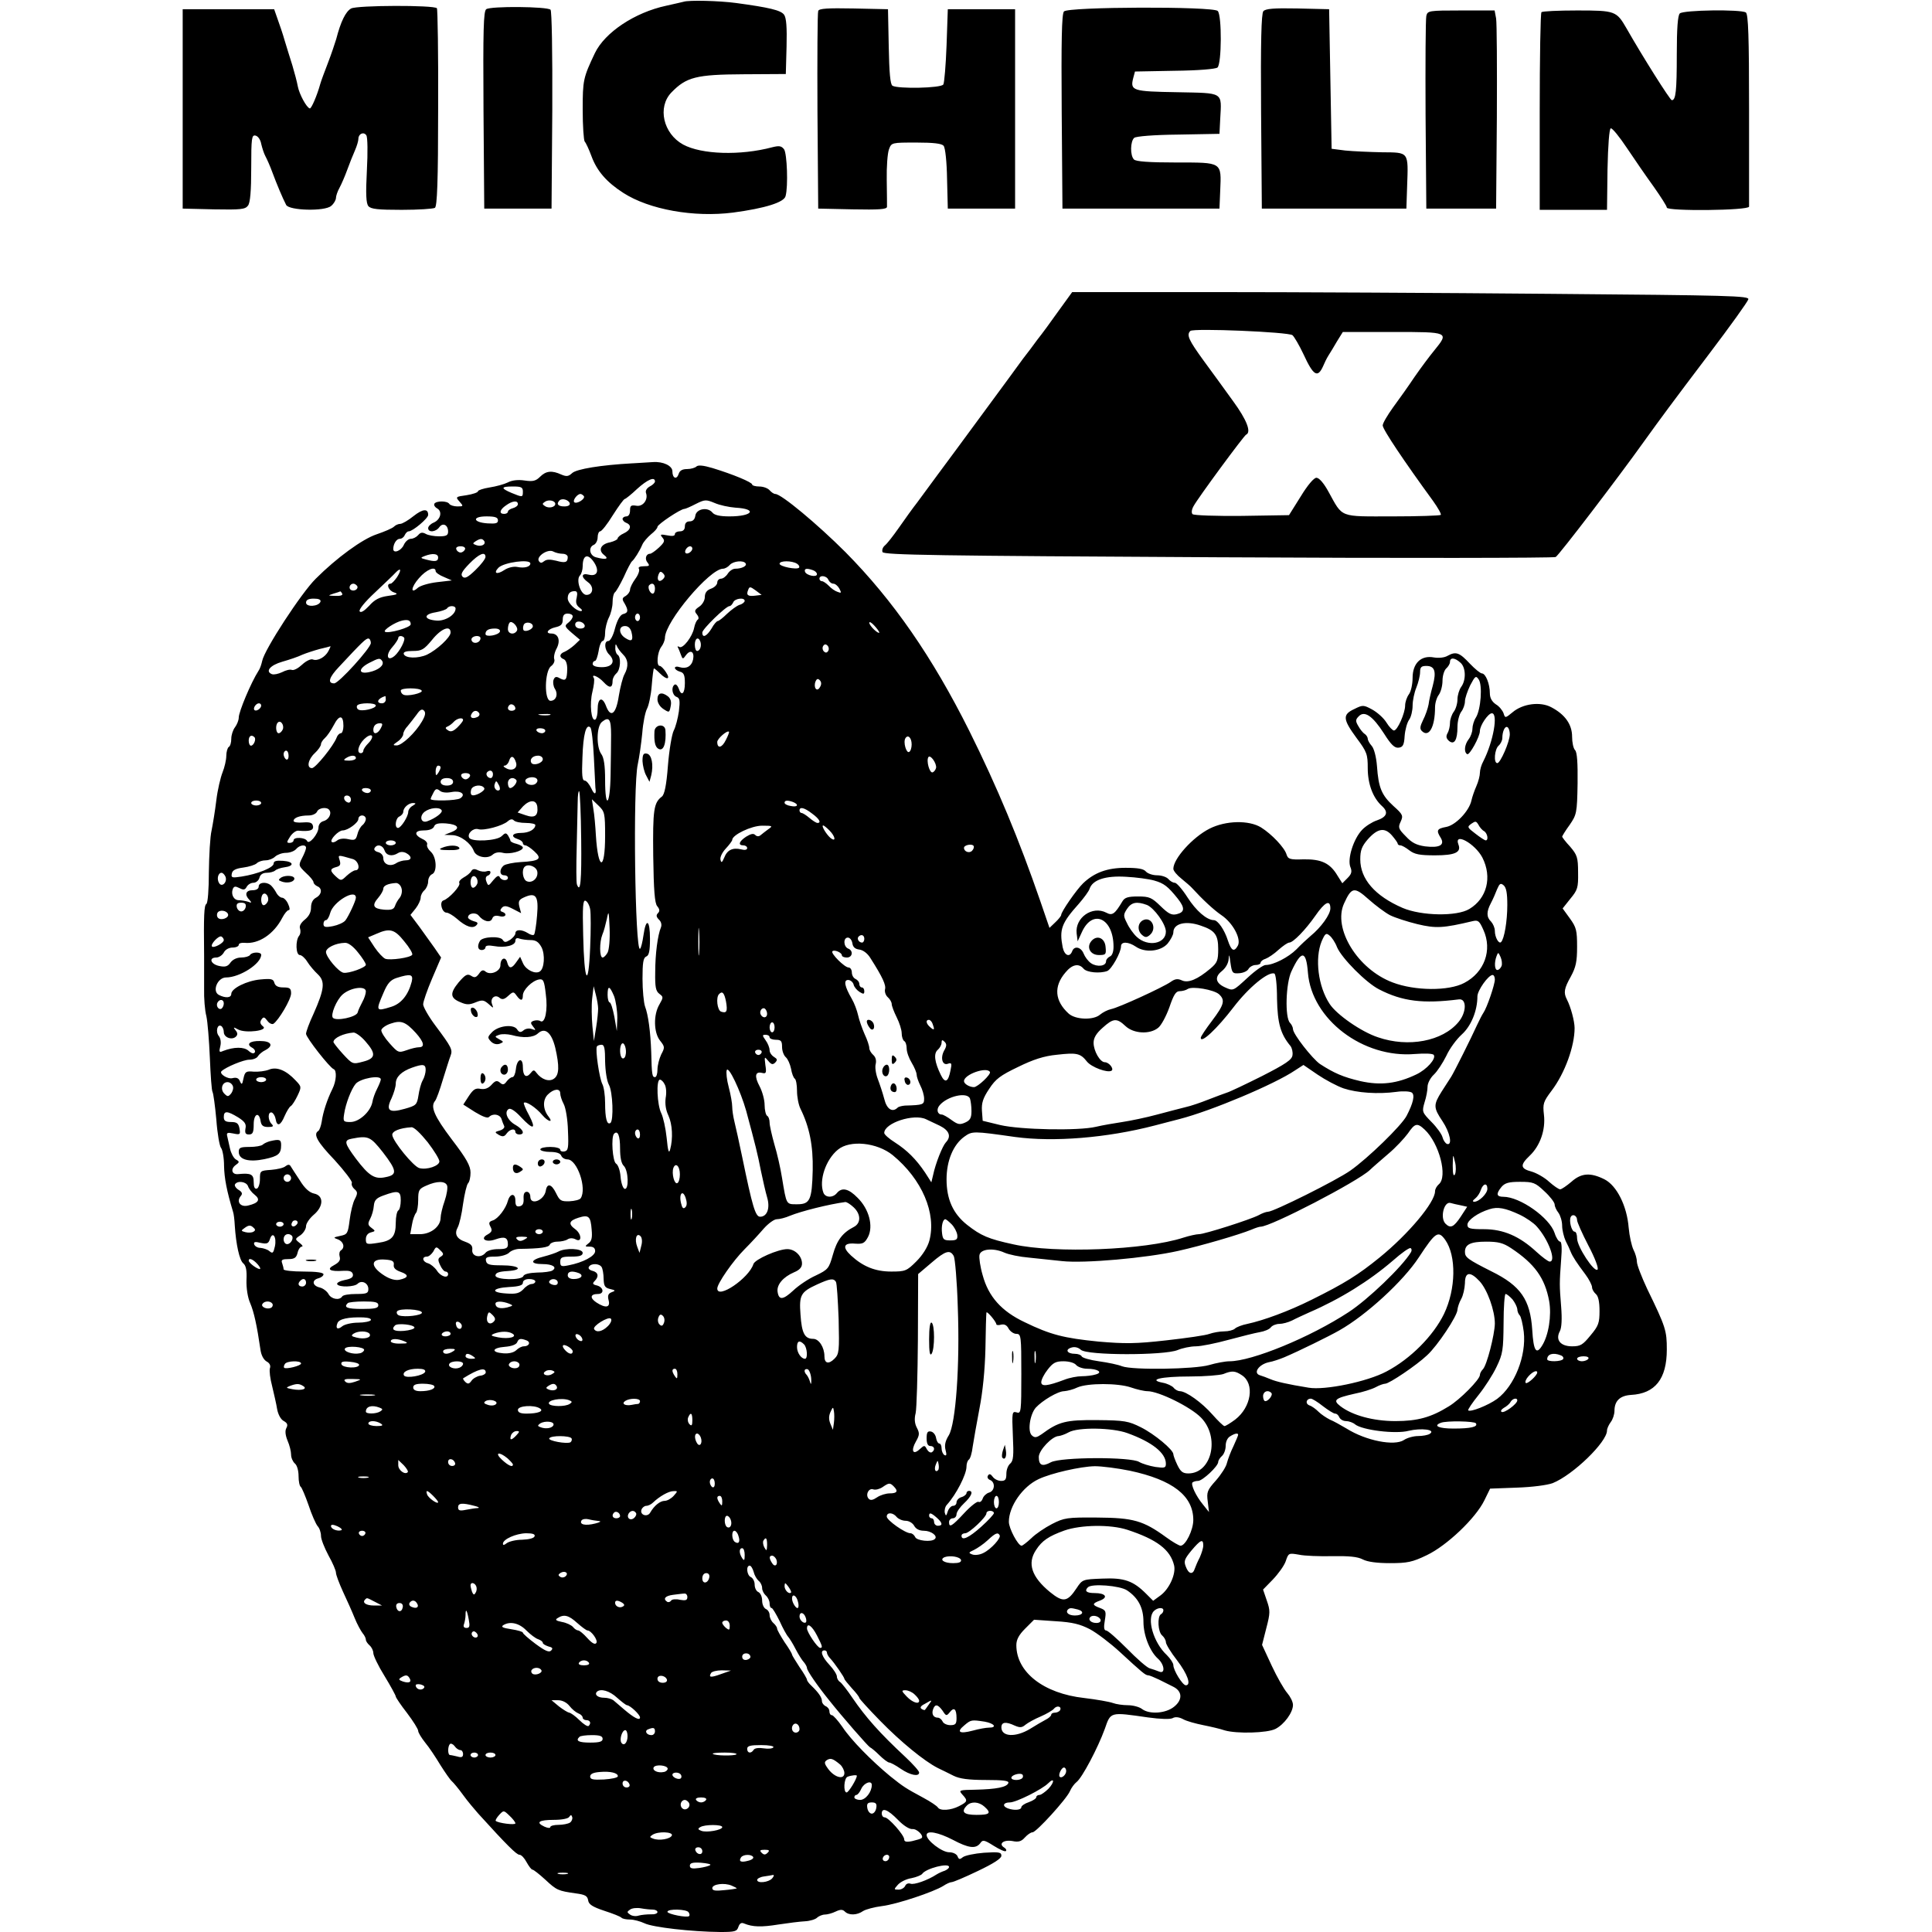
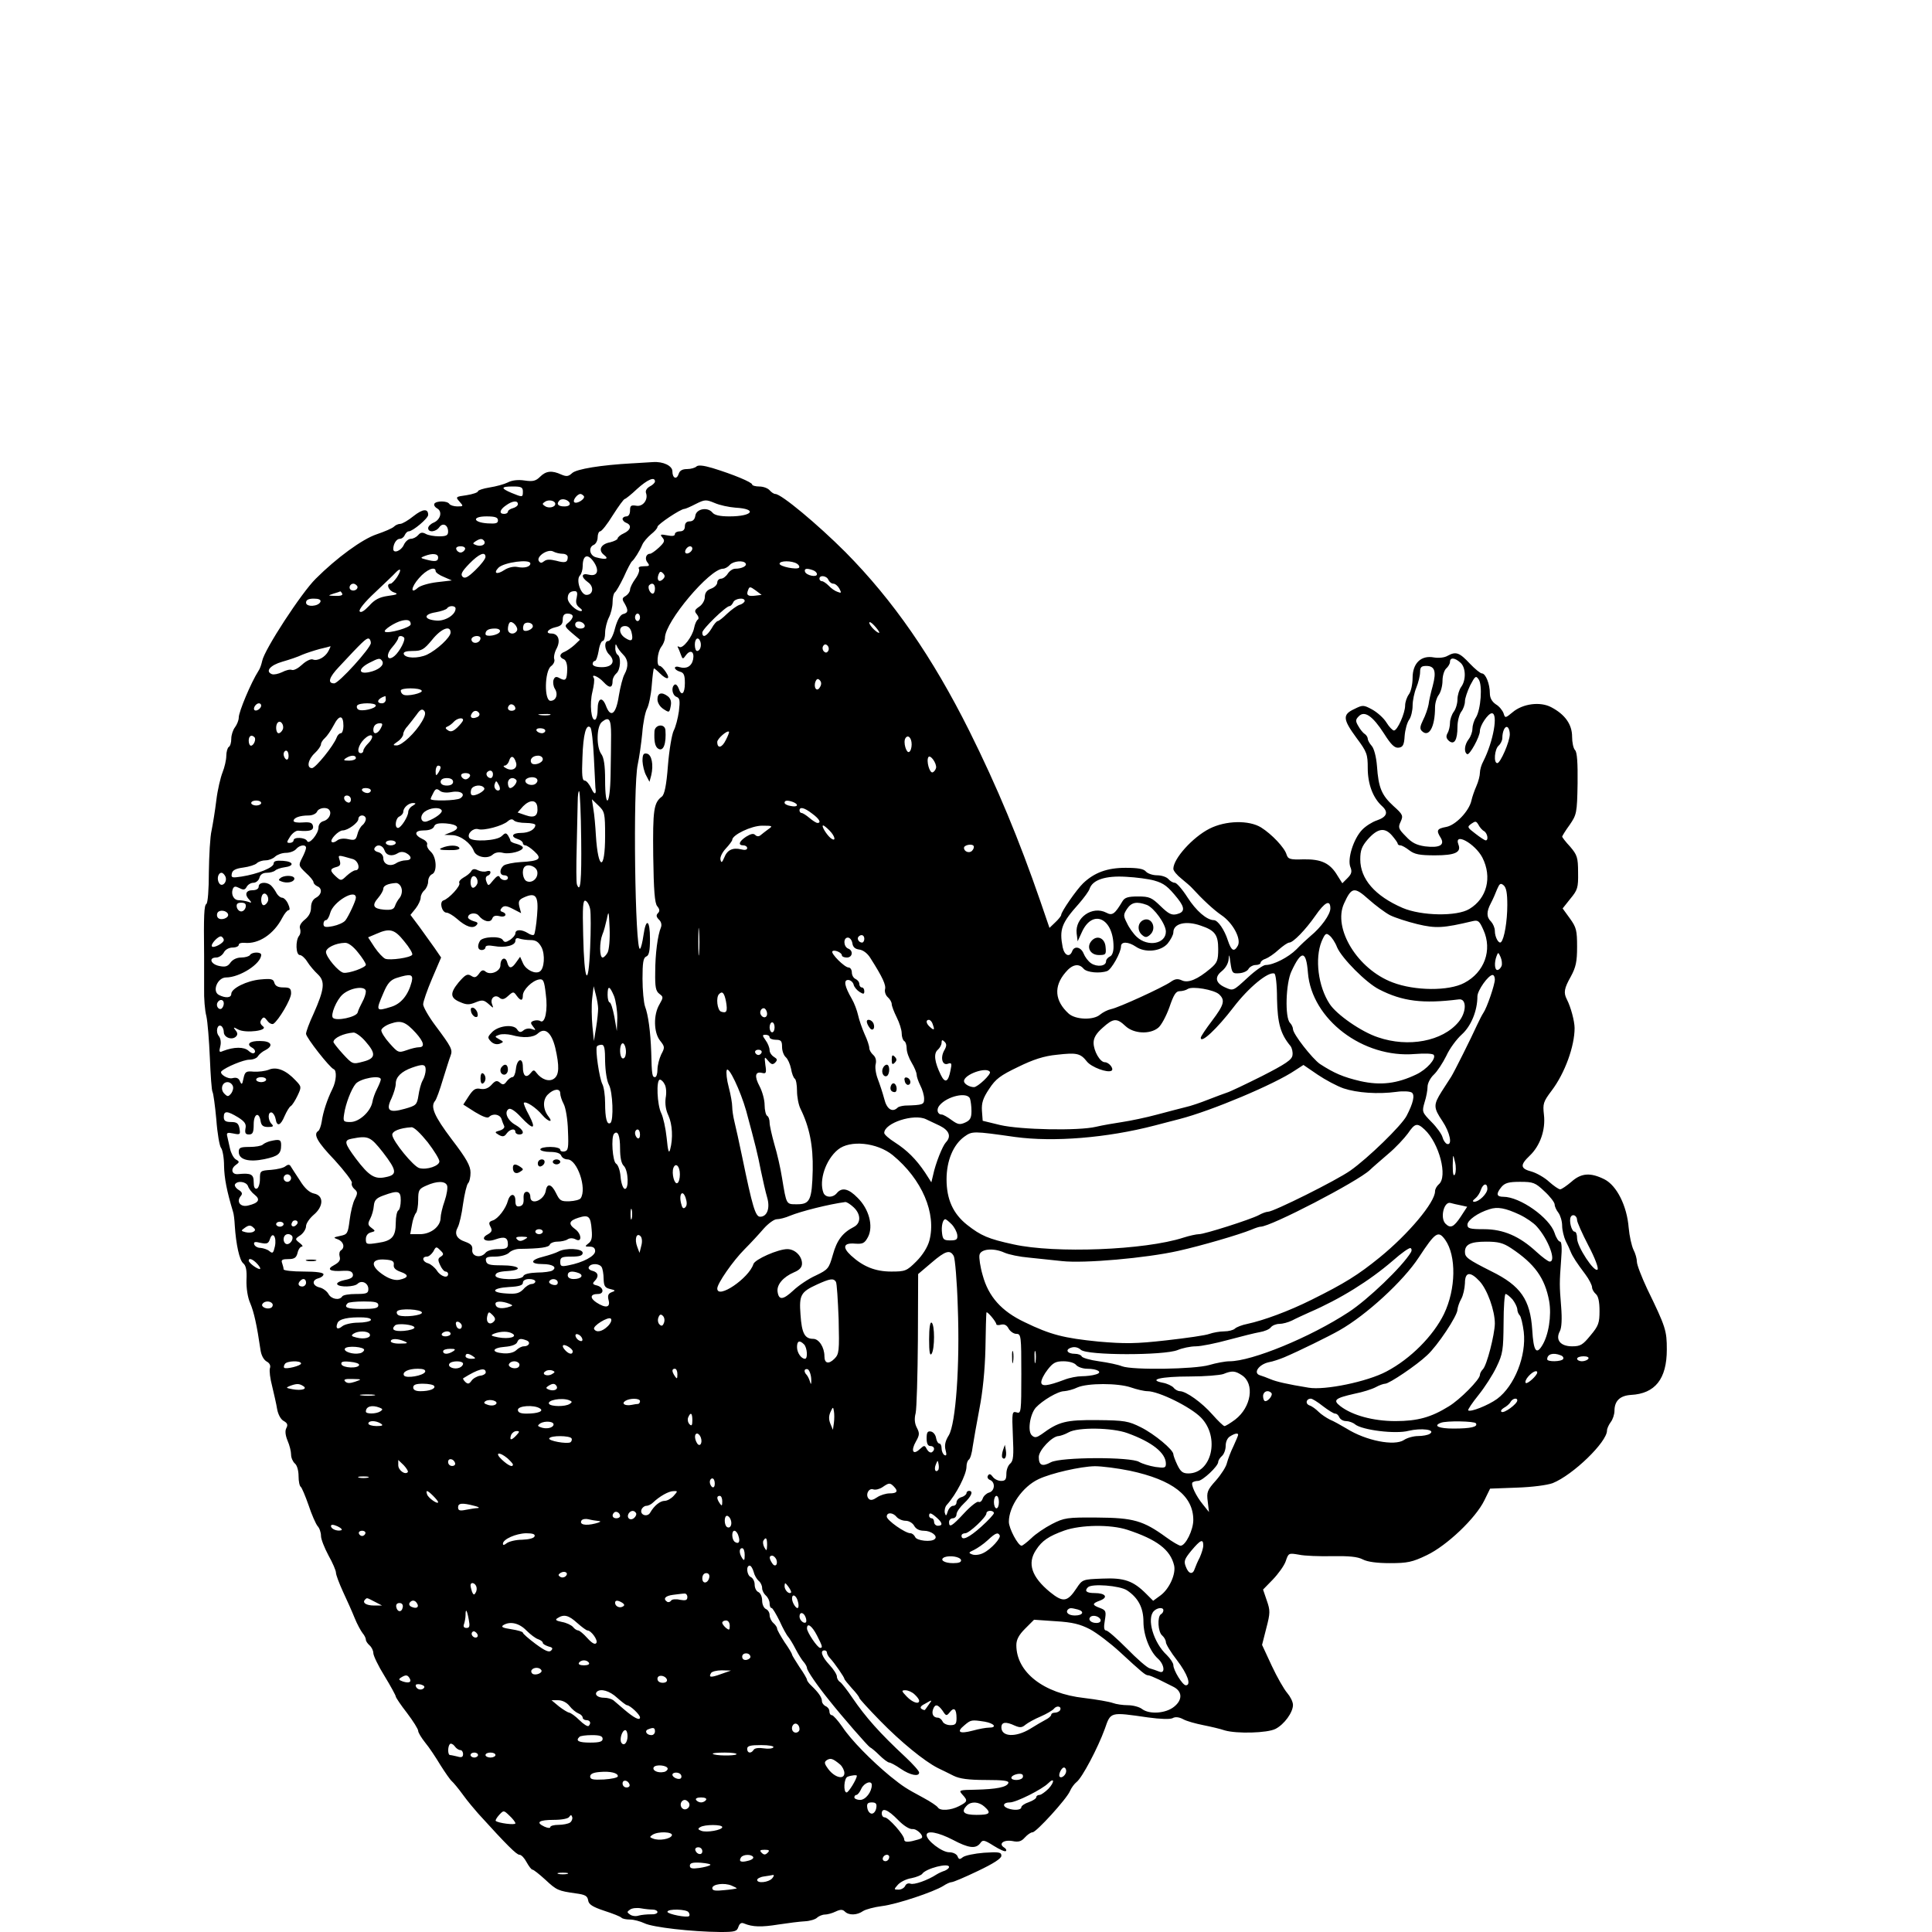
<svg xmlns="http://www.w3.org/2000/svg" height="2500" viewBox="138.5 81.8 628.6 775.2" width="2500">
-   <path d="m339.5 82.5c-.5.1-3.7.9-7 1.6-12.6 2.7-24.6 10.7-28.6 19-4.7 9.9-4.9 10.9-4.9 22.7 0 6.5.4 12.2.8 12.8.5.5 1.7 3.1 2.7 5.8 2.2 6 6.1 10.5 12.8 14.8 10.4 6.7 28.3 9.9 44 7.9 12.8-1.7 20.5-4.1 21.1-6.6 1.1-3.9.6-17.1-.6-18.8-1.1-1.4-2-1.5-4.8-.8-12.8 3.4-28.3 2.9-35.7-1.1-8-4.4-10.4-15-4.7-20.9 6-6.2 10-7.2 28.9-7.3l17-.1.3-11c.2-7.8-.1-11.6-1-12.8-1.3-1.8-6-2.9-19.3-4.7-6.7-.9-18.9-1.2-21-.5zm-133.4 2.7c-2.2 1.2-4.2 5.3-6 12.3-.5 1.6-1.9 5.9-3.3 9.5s-2.8 7.4-3.1 8.5c-1.3 4.7-3.6 10-4.2 9.8-1.3-.3-4.2-5.7-4.8-8.8-.3-1.7-1.3-5.5-2.2-8.5-1-3-2.3-7.5-3.1-10-.7-2.5-2-6.3-2.8-8.5l-1.4-4h-36.7v80l12.5.3c10.9.2 12.6 0 13.7-1.5.9-1.1 1.3-5.9 1.3-15.1 0-12.1.2-13.3 1.7-13 1 .2 2 1.6 2.3 3.3.4 1.7 1.1 3.9 1.7 5s1.9 4 2.8 6.5c1.7 4.6 4.1 10.3 5.5 13 1.1 2.3 15.6 2.7 18.1.4 1.1-.9 1.9-2.4 1.9-3.2 0-.7.6-2.6 1.4-4 .8-1.5 2.2-4.7 3.1-7.2s2.3-6 3.1-7.8 1.4-3.9 1.4-4.7c0-2 2.1-3 3.2-1.4.5.8.6 6.8.2 14.2-.5 9.4-.3 13.1.6 14.2 1 1.2 3.8 1.5 13.4 1.5 6.6 0 12.6-.4 13.3-.8.9-.6 1.3-10.4 1.3-40.1.1-21.6-.2-39.6-.5-40-1.3-1.3-31.9-1.2-34.4.1zm54.2.3c-1.1.8-1.3 8.1-1.1 40.5l.3 39.5h27l.3-39.4c.1-23.6-.2-39.9-.7-40.4-1.3-1.3-24.1-1.5-25.8-.2zm133.2.7c-.3.7-.4 18.9-.3 40.3l.3 39 13.8.3c10.6.2 13.7 0 13.8-1 0-.7 0-5.6-.1-10.8s.3-10.7.9-12.3c1-2.7 1.1-2.7 11-2.7 6.9 0 10.2.4 10.9 1.3.7.7 1.3 6.6 1.4 13.3l.3 11.9h27v-80h-27l-.5 14.5c-.3 8-.9 15.1-1.3 15.7-.9 1.5-18.3 1.8-20.4.5-.9-.5-1.3-5.3-1.5-15.7l-.3-15-13.8-.3c-10.4-.2-13.9 0-14.2 1zm98.6.2c-.9 1-1.1 11.9-.9 40.2l.3 38.9h63l.3-7.2c.5-11.6.9-11.3-17.6-11.3-11 0-16.2-.4-17-1.2-1.6-1.6-1.5-7.3.1-8.7.8-.6 7.7-1.2 17.8-1.3l16.4-.3.3-6c.6-11 1.6-10.3-17.3-10.7-17.9-.3-18.9-.6-17.6-5.7l.7-2.6 15.9-.3c9.6-.1 16.4-.7 17.2-1.3 1.7-1.5 1.8-21 .1-22.7-1.9-1.9-60.1-1.7-61.7.2zm80-.1c-.8 1.1-1.1 12-.9 40.3l.3 38.9h58l.3-9c.5-14 .8-13.5-10.1-13.6-5-.1-11.7-.4-14.7-.7l-5.5-.7-.5-28-.5-28-12.6-.3c-9.8-.2-12.9.1-13.8 1.1zm65.4 1.9c-.3 1.3-.4 19.2-.3 39.8l.3 37.5h28l.3-36.5c.1-20.1 0-38-.3-39.8l-.6-3.2h-13.4c-13.1 0-13.5.1-14 2.2zm46.2-1.5c-.4.3-.7 18.3-.7 40v39.3h27l.2-16.2c.2-9.7.7-16.3 1.3-16.5s3.5 3.4 6.5 7.9 7.9 11.6 10.8 15.6c2.8 4 5.2 7.7 5.2 8.3 0 1.5 33 1.2 33-.4v-39.2c0-28.8-.3-38.1-1.3-38.7-2-1.3-25.1-1-26.5.4-.8.8-1.2 5.9-1.2 16.4 0 14.8-.4 18.4-2 18.4-.7 0-11.9-17.8-18.1-28.7-4.1-7.1-4.5-7.3-19.9-7.3-7.5 0-14 .3-14.3.7zm-193.8 119.9c-2.9 4.1-6.7 9.3-8.4 11.4-1.6 2.2-4.2 5.7-5.8 7.7-1.5 2.1-8.7 11.9-16 21.8s-15.5 21.1-18.3 24.8c-2.7 3.7-6.4 8.7-8.1 11-1.8 2.3-5.1 6.9-7.4 10.2s-4.8 6.5-5.7 7.2c-.8.7-1.2 1.8-.9 2.6.4 1.2 21.7 1.5 134.6 2.1 73.8.4 134.7.3 135.5-.1 1.3-.7 25.5-32.4 35.4-46.3 6.7-9.3 11.1-15.3 26.1-35.1 8.5-11.2 15.6-21.1 15.8-22 .4-1.4-7.2-1.6-79.3-2.2-43.8-.4-105-.7-135.9-.7h-56.1zm93.9 9.7c.7.6 2.7 4 4.4 7.6 4 8.7 5.7 9.7 7.9 4.8.5-1.2 1.4-3.1 2.1-4.2s2.3-3.7 3.5-5.8l2.3-3.7h20c22.7 0 22.7 0 16.7 7.4-1.9 2.3-5.4 7-7.9 10.6-2.4 3.6-6.3 9.1-8.6 12.2-2.3 3.2-4.2 6.4-4.2 7.3 0 1.6 8.6 14.4 20.2 30.3 2 2.8 3.4 5.3 3.1 5.6-.4.3-9.1.6-19.5.6-21.4 0-19.7.7-25.5-9.8-1.9-3.5-3.8-5.7-4.9-5.7-1 0-3.5 2.9-6.3 7.5l-4.7 7.5-18.9.3c-10.5.1-19.3-.2-19.8-.7s-.4-1.8.4-3.2c1.7-3.2 20.2-28.3 21.1-28.7 2.2-1 .2-6-5.2-13.4-3.3-4.6-8.7-12-12-16.5-5.8-8-6.8-10.1-5.2-11.7 1.1-1.2 39.5.4 41 1.7z" />
  <path d="m319 267.7c-12.8.7-22.4 2.3-24.2 3.9-1.5 1.4-2.3 1.5-4.4.6-3.7-1.7-6.1-1.5-8.5.9-1.7 1.7-2.9 2-6.2 1.5-2.7-.4-5.1-.1-6.8.8-1.4.7-4.7 1.6-7.3 2-2.5.4-4.6 1.1-4.6 1.5 0 .5-2.1 1.2-4.6 1.6-4.4.6-4.5.7-2.8 2.6 1.6 1.8 1.6 1.9-.9 1.9-1.4 0-2.9-.5-3.2-1-.8-1.3-5.2-1.3-6-.1-.3.6.2 1.4 1.1 1.9 2.2 1.2 1.4 4.5-1.4 5.7-1.2.5-2.2 1.5-2.2 2.2 0 1.9 3.1 1.6 4.5-.4 1.4-1.9 3.5-.9 3.5 1.8 0 1.5-.7 1.9-3.6 1.9-1.9 0-4.4-.4-5.4-1-1.3-.7-2.1-.6-3 .5-.7.8-2 1.5-3 1.5-.9 0-2.2 1.1-2.8 2.5-1.1 2.4-4.2 3.5-4.2 1.6 0-2.1 1.3-4.1 2.6-4.1.8 0 1.7-.7 2-1.5.4-.8 1-1.5 1.6-1.5 1.6 0 7.8-5.2 7.8-6.6 0-2.6-2.1-2.5-5.9.5-2.1 1.7-4.5 3.1-5.3 3.1s-1.9.5-2.5 1.1c-.7.7-3.8 2-7 3.1-5.7 1.9-16 9.4-24.4 17.8-5.7 5.6-20.6 28.4-21.5 33-.3 1.4-.9 3.2-1.5 4-3 4.7-7.9 16.4-7.9 18.7 0 1.1-.7 2.8-1.5 3.9-.8 1-1.5 3.1-1.5 4.6s-.4 3-1 3.3c-.5.3-1 2-1 3.6s-.7 4.6-1.5 6.6-2 7-2.5 11.2-1.4 9.6-1.9 12.1c-.6 2.5-1 10-1.1 16.7 0 7-.4 12.4-1 12.8-.9.6-1.1 4.4-.9 21v13c-.1 3.8.3 8.8.9 11 .5 2.2 1.1 9.7 1.4 16.7s.7 13.2 1.1 13.8c.3.5 1 5.5 1.5 11 .4 5.6 1.3 10.7 1.9 11.4s1.2 4 1.2 7.2c.1 5 1.1 10.1 3.6 18.4.3.8.6 3.3.7 5.5.5 7.7 1.9 14 3.4 15.2 1.1.9 1.5 2.8 1.3 6.7-.1 3.3.5 7.1 1.5 9.3 1.5 3.5 2.7 9 4.1 18.6.3 2.3 1.3 4.1 2.5 4.8 1.2.6 1.7 1.7 1.3 2.7-.3 1 .1 4.2.9 7.2.7 3 1.7 7.2 2 9.2.4 2.2 1.5 4.2 2.7 4.8 1.4.8 1.7 1.5 1 2.8-.6 1.1-.4 2.9.5 5.1.8 1.8 1.4 4.3 1.4 5.6 0 1.2.7 2.8 1.5 3.5.9.7 1.5 2.9 1.5 5.1 0 2.1.4 4 .9 4.3.4.3 1.8 3.6 3.1 7.3 1.2 3.7 2.9 7.5 3.6 8.4.8.8 1.4 2.6 1.4 4 0 1.3 1.4 4.8 3 7.8 1.7 3 3 6.1 3 6.9 0 .9 1.3 4.3 2.8 7.6 1.6 3.4 3.7 8.1 4.7 10.6s2.5 5.2 3.2 6.1c.7.8 1.3 2 1.3 2.6s.7 1.6 1.5 2.3 1.5 2.1 1.5 3.1 2 5.2 4.5 9.2c2.5 4.1 4.5 7.8 4.5 8.2s2 3.4 4.5 6.6c2.5 3.3 4.5 6.5 4.5 7.2s1.3 2.8 2.8 4.7c1.6 1.9 4.3 6 6.1 9 1.9 3 3.9 5.9 4.6 6.5.6.5 2.7 3 4.5 5.5s4.6 5.8 6.1 7.5c11.6 12.8 15.4 16.5 16.5 16.5.8 0 2 1.3 2.9 3 .9 1.6 1.9 3 2.4 3 .4 0 2.7 1.8 5.1 4 4.6 4.3 5.2 4.5 12.2 5.5 3.8.5 4.7 1 5 2.8.2 1.6 1.7 2.6 6.5 4.2 3.4 1.1 6.5 2.3 6.9 2.8.4.4 1.9.7 3.4.7s4.1.7 5.8 1.5c3.2 1.6 18.9 3.4 30.4 3.5 5.9 0 6.7-.2 7.3-2.1.5-1.4 1.2-1.8 2.3-1.3 3.4 1.4 6.9 1.5 13.7.4 3.9-.6 8.7-1.2 10.7-1.3s4.3-.8 4.9-1.5c.7-.6 2.1-1.2 3.1-1.2.9 0 2.9-.5 4.3-1.2 1.9-.9 2.8-.9 3.7 0 1.6 1.6 4.9 1.5 7.3-.2 1.1-.7 4.5-1.6 7.6-2 5.9-.7 20.8-5.7 24.6-8.1 1.2-.8 2.7-1.5 3.3-1.5.7 0 5.4-2 10.6-4.5 6.3-3 9.4-5 9.4-6.1 0-1.4-.9-1.6-7-1.2-3.8.3-7.6 1.1-8.5 1.8-1.2 1-1.6.9-2.1-.4-.4-.9-1.8-1.6-3.4-1.6-2.8 0-9-4.7-9-6.9 0-2 4.7-1.1 10.5 1.9 6.4 3.4 9.2 3.7 11 1.4 1-1.5 1.6-1.4 5.4 1 2.4 1.5 4.6 2.5 4.9 2.1.4-.3 0-1-.7-1.4-2.4-1.5-.2-3.2 3.3-2.6 2.4.5 3.6.2 5-1.4 1.1-1.2 2.4-2.1 3.1-2.1 1.5 0 13.7-13.4 15-16.5.6-1.4 1.8-3 2.7-3.7 2.2-1.7 8.5-13.6 11.3-21.3 2.4-6.9 2-6.8 17.3-4.6 5 .7 8.9.8 9.9.3 1-.6 2.5-.5 4.2.4 1.4.8 5.1 1.8 8.1 2.4s6.9 1.5 8.6 2.1c4.8 1.4 17.1 1.1 20.4-.6 3.5-1.8 7-6.6 7-9.6 0-1.3-1.1-3.4-2.3-4.8-1.3-1.5-4.1-6.4-6.2-10.9l-3.9-8.4 1.7-6.7c1.6-6.1 1.6-7.1.2-11.1l-1.5-4.4 3.9-4c2.2-2.3 4.6-5.6 5.2-7.4 1.1-3.3 1.2-3.3 5.3-2.6 2.2.5 8.3.7 13.4.6 6.7-.1 10.1.2 12.2 1.3 1.9 1 5.8 1.5 10.9 1.5 7 0 9-.4 14.8-3.2 8-3.8 19.6-14.8 23.1-22l2.3-4.7 10.7-.4c6.2-.2 12.2-1 14.4-1.8 8.2-3.3 21.8-16.5 21.8-21.1 0-.8.7-2.3 1.5-3.4.8-1 1.5-3.1 1.5-4.5 0-4 2.2-6.1 6.6-6.4 9.7-.5 14.4-6.4 14.4-18.2 0-7.6-.4-9-7.9-24.4-2.2-4.7-4.1-9.6-4.1-10.8s-.6-3.4-1.4-4.9c-.7-1.5-1.6-5.4-1.9-8.8-.7-8.8-4.8-16.9-9.7-19.4-5.6-2.8-9.3-2.6-13.3 1-1.9 1.6-3.9 3-4.5 3s-2.6-1.4-4.4-3c-1.8-1.7-5-3.5-7-4.1-4.6-1.2-4.8-2.6-.8-6.4 4.2-4 6.4-10.4 5.7-16.4-.5-4.4-.3-5.2 3.1-9.7 5.3-7 9.2-17.8 9.2-25.1 0-2.7-1.5-8.4-3.1-11.5-1.4-2.7-1.1-4.4 1.6-9.2 2-3.7 2.5-5.9 2.5-11.9 0-6.6-.3-7.8-2.9-11.4l-2.9-4 3.1-3.9c2.9-3.5 3.2-4.4 3.1-10.5 0-6.1-.4-7.1-3.2-10.4-1.8-1.9-3.2-3.8-3.2-4s1.3-2.4 3-4.7c2.8-4.1 3-4.7 3.2-16.6.1-8.4-.2-12.6-1-13.4-.7-.7-1.2-3.1-1.2-5.4 0-4.9-2.8-8.9-8.3-11.8-4.4-2.4-11.5-1.5-15.6 2-2.9 2.4-3 2.4-3.6.4-.4-1.1-1.7-2.8-3.1-3.6-1.6-1.1-2.4-2.6-2.4-4.4 0-3.8-1.7-8-3.2-8-.6 0-2.8-1.8-4.8-3.9-4.2-4.5-5.6-5-8.9-3.2-1.3.8-3.6 1-5.5.7-5.2-1-8.6 2.3-8.6 8.2 0 2.6-.7 5.6-1.5 6.6-.8 1.1-1.5 3.1-1.5 4.5 0 3-3.1 10.1-4.5 10-.5 0-1.9-1.4-3-3.2s-3.7-4.1-5.7-5.2c-3.5-1.9-3.8-1.9-7.2-.2-4.8 2.2-4.6 4.1.9 11.6 4.2 5.6 4.5 6.6 4.5 12.1 0 6.4 2.1 12 5.8 15.3 2.6 2.4 1.9 4.3-2.2 5.7-1.8.6-4.5 2.3-5.9 3.8-3.4 3.6-5.9 11.5-4.7 14.8.8 1.9.5 2.9-1.1 4.5l-2.1 2.1-1.9-3c-3-5.1-6.5-6.7-13.6-6.6-5.6.2-6.3-.1-6.9-2-.8-2.7-5.9-8.1-10.2-10.8-4.9-3-14.2-2.8-20.7.5-6.7 3.4-14.5 12-14.5 16.1 0 .8 1.5 2.6 3.3 4 1.7 1.4 3.7 3.1 4.2 3.7 4.1 4.5 8.7 8.8 11.8 10.9 4.6 3.1 8 9.5 6.6 12.2-1.5 2.7-2.6 2.2-4-2-1.4-4.4-4-8.1-5.6-8.2-2.9 0-7.2-3.8-10.6-9.1-2.1-3.3-4.4-5.9-5.1-5.9-.8 0-1.9-.7-2.6-1.5s-2.7-1.5-4.5-1.5-3.8-.7-4.5-1.5c-.9-1.1-3.2-1.5-8.2-1.5-7.3 0-12.5 1.9-17 6.2-2.6 2.5-8.8 11.4-8.8 12.7 0 .4-1.1 1.8-2.4 3l-2.3 2.2-3.7-10.8c-8.5-24.6-17.2-45.6-28.5-68.3-14.8-29.6-30.5-52.3-49.7-71.7-11.1-11.1-25.7-23.3-28.1-23.3-.6 0-1.6-.7-2.3-1.5s-2.5-1.5-4.1-1.5-2.9-.4-2.9-.8c0-.9-7.7-4.1-15.9-6.6-3.7-1.1-5.8-1.3-6.5-.6-.5.5-2.2 1-3.7 1-1.9 0-3 .6-3.4 2-.8 2.4-2.5 1.7-2.5-1.1 0-2.2-3.7-4-7.8-3.7-1.5.1-5.2.3-8.2.5zm9 7.3c0 .5-.9 1.4-2.1 2-1.2.7-1.8 1.7-1.5 2.6 1 2.7-1.3 5.7-4 5.1-2-.3-2.4 0-2.4 1.9 0 1.5-.6 2.4-1.5 2.4-.8 0-1.5.5-1.5 1 0 .6.7 1.3 1.5 1.6 2.3.9 1.8 2.9-1 4.2-1.4.6-2.5 1.6-2.5 2.1 0 .4-1.4 1.1-3 1.5-3.8.7-4.9 3.2-2.4 5.1 2.1 1.6.7 2-3.3.9-2.6-.7-3.1-4.1-.8-5 .8-.4 1.5-1.7 1.5-3s.5-2.4 1-2.4c.6 0 2.9-2.9 5.1-6.5 2.3-3.6 4.4-6.5 4.8-6.5.3 0 2.6-1.8 4.9-4 4.2-3.8 7.2-5.1 7.2-3zm-53 4c0 2.4-.1 2.4-4.5.6-4.5-1.9-4.4-2.6.5-2.6 3.3 0 4 .3 4 2zm24.5 1.9c.6 1.1-2.9 3.3-3.9 2.4-.7-.7 1.2-3.3 2.5-3.3.4 0 1 .4 1.4.9zm-11.5 3.1c0 1.3-2.6 1.9-4.1.9-1.2-.8-1.2-1 0-1.8 1.5-1 4.1-.4 4.1.9zm5.8-.3c.2.8-.6 1.3-2.2 1.3-2.5 0-3.3-1-1.9-2.4 1-1 3.6-.3 4.1 1.1zm66.5 1.8c9 .5 6.9 3.5-2.4 3.5-3.9 0-6.1-.5-6.9-1.6-2-2.3-6.4-1.4-6.8 1.3-.2 1.5-1 2.3-2.3 2.3-1.2 0-1.9.7-1.9 2s-.7 2-2 2c-1.1 0-2 .5-2 1.1 0 .8-1.1.9-3.1.5-2.7-.5-3-.4-1.9.9s.8 1.9-1.4 4c-1.5 1.4-3.1 2.5-3.6 2.5-1.6 0-2.2 2.1-1 3.5 1 1.3.8 1.5-1.4 1.5-1.7 0-2.5.4-2 1.1.3.6-.3 2.4-1.5 4-1.1 1.5-2.1 3.5-2.1 4.3s-.8 1.9-1.7 2.5c-1.5.8-1.6 1.3-.5 3 1.6 2.8 1.5 3.8-.6 4.3-1.1.3-2.3 2.3-3.2 5.6-.7 2.9-1.9 5.2-2.7 5.2-1.8 0-1.6 3.5.3 5.4 2.7 2.7 1.4 5.1-2.9 5.1-2.3 0-3.7-.5-3.7-1.3 0-.6.4-1.2.9-1.2s1.1-1.8 1.5-4c.3-2.2 1.1-4 1.6-4 .6 0 1-1.5 1-3.3 0-1.7.7-4.5 1.5-6.1.8-1.5 1.5-4.3 1.5-6.2 0-1.8.4-3.5.9-3.9.5-.3 2.1-3.1 3.6-6.2 1.4-3.2 2.9-6 3.3-6.3.9-.7 3-4 4.1-6.6.5-1.2 2.1-3 3.5-4.2 1.4-1.1 2.6-2.4 2.6-3 0-1 9.3-7.2 10.8-7.2.4 0 2.5-.9 4.6-2 3.6-1.8 4.1-1.8 7.5-.4 2 .9 5.8 1.7 8.4 1.9zm-87.3-1.4c0 .6-.9 1.3-2 1.6s-2 .9-2 1.4-.7.9-1.5.9c-2.2 0-1.8-1.7.7-3.4 2.6-1.9 4.8-2.1 4.8-.5zm-8 6.5c0 1.2-.9 1.4-4.2 1.2-5.9-.4-6.3-2.8-.4-2.8 3.5 0 4.6.4 4.6 1.6zm-5.5 8.3c.8 1.4-1.3 2.4-3.3 1.6-1.4-.5-1.4-.7-.2-1.5 1.9-1.2 2.7-1.2 3.5-.1zm-7.7 3.3c-.3.7-1.1 1.3-1.8 1.3s-1.5-.6-1.7-1.3c-.3-.7.4-1.2 1.7-1.2s2 .5 1.8 1.2zm91.2-.3c0 1.2-2 2.5-2.7 1.8s.6-2.7 1.8-2.7c.5 0 .9.4.9.9zm-52.1 2.1c1.2 0 2.1.6 2.1 1.3 0 2.2-1 2.5-4.6 1.5-2.5-.6-3.9-.6-4.9.2s-1.5.8-2.1-.1c-1.1-1.8 3.6-5 5.8-3.8.9.5 2.6.9 3.7.9zm-49.9 1.5c0 1.6-1.2 1.8-4.9.8-2.3-.6-2.3-.7-.5-1.4 3.1-1.2 5.4-1 5.4.6zm19-.2c0 .7-1.8 3.1-4 5.2-3.1 3-4.3 3.6-5.2 2.7s-.3-2.1 2.7-5.2c3.9-4 6.5-5.1 6.5-2.7zm43.6 2.2c2.2 3.4 1.2 5.7-2.1 4.9-3.1-.8-3.3.9-.4 3 2.5 1.7 2.2 5.1-.6 5.1-2.3 0-4.3-6.1-2.6-7.8.6-.6 1.1-2.3 1.1-3.7 0-4.6 2.1-5.3 4.6-1.5zm-25.6.4c0 1.3-2.3 2-5.2 1.4-1.5-.3-3.7.2-5.2 1.2-3 2-4.6 1.4-2.4-.9 2.2-2.2 12.8-3.6 12.8-1.7zm86.4 0c.6 1-1.6 2.1-4.2 2.1-1 0-2.3.9-3 2s-1.9 2-2.7 2-1.5.7-1.5 1.5c0 .9-1.1 2-2.5 2.5-1.7.6-2.5 1.7-2.5 3.4 0 1.3-1 3-2.2 3.8-1.9 1.3-2.1 1.8-1 3.1.7.8.9 1.8.4 2.1s-1.2 1.8-1.5 3.4c-.7 3.5-4.5 8.4-5.9 7.6-.6-.4-.9-.3-.6.2s.8 1.8 1.2 2.9c.7 1.9.8 1.9 2.1.1 1.8-2.3 3.4-1.3 2.8 1.8-.6 2.8-2.7 3.9-5.4 3.1-1.1-.4-1.9-.2-1.9.3s.9 1.2 2 1.5c1.6.4 2 1.4 2 4.6 0 4.3-1.4 5.5-2.5 2.1-.4-1.1-1.1-1.8-1.6-1.5-1.5 1-1 4.2.7 4.9 1.4.5 1.5 1.5 1 5.8-.4 2.8-1.3 6.3-2.1 7.8-.7 1.4-1.8 7.7-2.3 14-.6 8-1.4 11.6-2.4 12.4-3.3 2.5-3.7 5.2-3.5 23.9.2 13.9.6 18.9 1.6 20.1s1.1 2 .3 2.8-.7 1.5.4 2.6c.9.8 1.2 2.1.8 3.1-1.3 3.1-2.3 10.6-2.3 18-.1 5.9.2 7.6 1.7 8.7 1.6 1.2 1.6 1.4 0 4.2-2.5 4.2-2.3 11.3.2 14.5 2 2.5 2 2.8.5 5.6-.8 1.7-1.5 4.4-1.5 6.1 0 1.6-.4 3-1 3-1.1 0-1.3-.9-1.5-10-.3-8.3-1.2-15-2.5-18.4-.5-1.5-1-6.5-1-11.1 0-6.4.3-8.4 1.5-8.9 1.1-.4 1.5-2.2 1.5-7.1 0-7.7-1.6-8.6-2.6-1.5-.4 2.8-1 5.3-1.4 5.5-2 1.3-2.9-65.3-.9-74 .6-2.8 1.4-8.4 1.8-12.5.3-4.1 1.2-8.5 1.9-9.8s1.6-5.4 1.9-9.3c.3-3.8.7-6.9.9-6.9s1.3.9 2.4 2c2.8 2.8 4.4 2.5 2.4-.5-.9-1.4-2-2.5-2.5-2.5-1.4 0-1-5.4.6-7.6.8-1 1.5-2.7 1.5-3.7.1-6.5 18-27.7 23.3-27.7.8 0 2-.7 2.7-1.5 1.4-1.6 5.6-2 6.4-.6zm20.6.1c.8.5 1.1 1.2.8 1.6-1 .9-7.8-.5-7.8-1.6 0-1.3 5-1.3 7 0zm-160.5 5.4c-1 1.4-2.1 2.6-2.6 2.6-1.9 0-.8 2.8 1.4 3.5 1.8.6 1.4.9-2.4 1.4-3.5.5-5.4 1.5-7.6 4-2 2.1-3.3 2.9-3.8 2.2-.4-.7 2.1-3.8 6.2-7.6 3.7-3.5 7.5-7.1 8.2-7.9 2.2-2.3 2.5-1.2.6 1.8zm15.5-2.4c0 .5 1.5 1.6 3.3 2.3l3.2 1.4-6 .7c-3.3.4-6.7 1.4-7.7 2.3-3 2.7-2.7-.3.5-3.9 3-3.5 6.7-5 6.7-2.8zm151.4-.4c.9.3 1.6 1 1.6 1.6 0 1.4-4.3.5-4.8-1-.4-1.3.7-1.5 3.2-.6zm-60.2 3.6c-1.5 1.5-2.6.4-1.8-1.8.5-1.3.9-1.5 1.8-.6s.9 1.5 0 2.4zm66.4.3c.4.8 1.2 1.5 2 1.5.7 0 1.8.9 2.4 2 .9 1.7.8 1.9-.7 1.3-1-.3-2.6-1.4-3.6-2.5-1-1-2.2-1.8-2.7-1.8-.6 0-1-.5-1-1 0-1.6 3-1.2 3.6.5zm-189.1 2.4c.7 1.2-1.2 2.4-2.5 1.6-1.1-.7-.4-2.5 1-2.5.5 0 1.1.4 1.5.9zm119.5 1.1c0 1.1-.4 2-.9 2-1.1 0-2.2-2.6-1.4-3.4 1.2-1.2 2.3-.5 2.3 1.4zm40.3 2.8c-3 .4-3.8-.2-2.9-2.3.5-1.4.8-1.4 3 .2l2.4 1.8zm-165.8-.8c.4.6-.7 1-2.7.9-3.1-.1-3.2-.1-.8-.9 1.4-.4 2.6-.8 2.7-.9s.5.3.8.9zm94.1 1.6c-.5 1.9-.2 3 1.1 4 1.1.8 1.3 1.3.6 1.4-1.9 0-5.3-3.2-5.3-5.1s.9-2.9 2.8-2.9c1 0 1.2.7.8 2.6zm-102.8 1.6c-.7 2-5.8 2.3-5.8.4 0-1.1 1-1.6 3.1-1.6 2 0 2.9.4 2.7 1.2zm170.2-.3c0 .5-.9 1.3-2.1 1.6-1.1.4-3.3 2-5 3.6-1.6 1.6-3.3 2.9-3.7 2.9s-1.6 1.3-2.5 3c-1.9 3.1-3.7 4-3.7 1.6 0-1.4 9.5-10.6 10.9-10.6.5 0 1.1-.7 1.5-1.5.6-1.6 4.6-2.1 4.6-.6zm-116 3.1c0 2.5-4.2 5.1-7.7 4.8-5.1-.4-5.3-2.5-.4-3.3 2.3-.4 4.3-1.1 4.7-1.6.7-1.2 3.4-1.2 3.4.1zm47 3.1c0 .7-.8 1.8-1.7 2.5-1.7 1.3-1.6 1.6 1.4 4.2l3.2 2.7-2.2 2.1c-1.2 1.1-3 2.3-3.9 2.7-2.2.8-2.3 2.3-.4 3 .9.4 1.4 1.9 1.4 3.9-.1 4.4-.6 5-2.9 3.8-1.5-.9-2.1-.7-2.6.6-.3.9-.1 2.5.5 3.5 1.5 2.3.5 4.9-1.7 4.9-2.6 0-2.4-11.9.2-13.9 1-.7 1.6-2 1.3-2.8s.1-2.8 1-4.4c1.6-3.2.6-5.9-2.2-5.9-2.6 0-1.4-1.8 1.6-2.5 2.3-.5 3-1.2 3-3.1 0-1.7.6-2.4 2-2.4 1.1 0 2 .5 2 1.1zm27 .4c0 .8-.4 1.5-1 1.5-.5 0-1-.7-1-1.5s.5-1.5 1-1.5c.6 0 1 .7 1 1.5zm-92 2.8c0 1.3-8.9 3.8-10.3 3-1-.6 4.1-3.9 6.9-4.5 2.3-.5 3.4-.1 3.4 1.5zm42.6 2.6c-1.1 1.8-3.6 1.3-3.6-.7 0-1 .3-2.2.7-2.6 1-1 3.7 2 2.9 3.3zm6.4-1.8c0 1.2-2.9 2.4-3.7 1.6-.3-.4-.3-1.3 0-2.1.6-1.6 3.7-1.1 3.7.5zm20.8-.4c.2.8-.5 1.3-1.7 1.3s-2.1-.6-2.1-1.6c0-1.8 3.1-1.5 3.8.3zm118.2 2.9c0 .4-.9-.1-2-1.1s-2-2.3-2-2.8c0-.6.9-.1 2 1.1s2 2.4 2 2.8zm-99.4-.1c.8 3.3.1 4-2.5 2.3-2.7-1.7-2.8-4.8-.1-4.8 1.3 0 2.2.9 2.6 2.5zm-72.6.1c0 1.9-5.5 7-9.5 8.9-3.6 1.6-8.7 1.5-9.3-.3-.2-.8.9-1.2 3.6-1.2 3.6 0 4.5-.5 7.8-4.5 3.6-4.5 7.4-6 7.4-2.9zm19.8-.4c-.5 1.5-5.8 2.4-5.8 1 0-1.5 1.2-2.2 3.8-2.2 1.4 0 2.2.5 2 1.2zm-38.5 2.4c.8.8-1.7 5.6-3.8 7.4-2.9 2.4-3.7-.3-1-3.4 1.4-1.6 2.5-3.3 2.5-3.8 0-.9 1.4-1.1 2.3-.2zm30.7.3c0 1.4-1.8 2.3-3 1.6-.6-.4-.8-1.1-.5-1.6.8-1.2 3.5-1.2 3.5 0zm-44 1.9c0 2-12.9 16.2-14.7 16.2-2.8 0-2.1-2.4 1.9-6.6 9.4-10.1 10.8-11.4 11.8-11.4.5 0 1 .8 1 1.8zm132.2-.6c.6 1.7-.1 3.8-1.3 3.8-.5 0-.9-1.1-.9-2.5 0-2.6 1.4-3.4 2.2-1.3zm-31.1 5.1c2.2 2.1 2.4 4.9.7 8-.7 1.2-1.7 5.1-2.3 8.7-1.1 7.4-3.3 9.1-5.2 3.9-1.5-3.8-3.3-3-3.3 1.6 0 1.9-.4 3.6-.9 4-1.7 1-2.4-6.3-1.2-11.1.6-2.5.9-4.9.6-5.5-1.3-1.9 1.7-.8 3.9 1.6 2.4 2.6 3.6 2.4 3.6-.5 0-1 .7-2.3 1.5-3 1.7-1.4 2-6.6.5-7.5-.5-.3-1-1.6-.9-2.8 0-1.5.2-1.7.6-.7.3.8 1.4 2.3 2.4 3.3zm82.4-1.3c-.5.8-1.1.8-1.7.2s-.7-1.6-.3-2.2c.5-.8 1.1-.8 1.7-.2s.7 1.6.3 2.2zm-200.5 0c-1.3 2.5-4.4 4.2-6.3 3.4-.8-.3-2.7.6-4.3 2.1-1.5 1.4-3.3 2.4-4.1 2.1-.7-.3-2.4.1-3.9.9-1.5.7-3.3 1.1-4.1.8-2.8-1.1-.7-3.6 4.2-5 2.8-.8 6.4-2 8-2.8 1.7-.7 4.8-1.7 7-2.3 2.2-.5 4.1-1 4.3-1.1.1 0-.2.8-.8 1.9zm21.6 4.1c.9 1.6-1.5 3.6-5.3 4.4-4.4.9-4.4-1.4 0-3.7 3.9-2 4.4-2.1 5.3-.7zm432.6.6c2.2 1.9 2.3 7 .3 9.7-.8 1.1-1.5 3.4-1.5 5 0 1.7-.7 4-1.5 5-.8 1.1-1.5 3.1-1.5 4.4s-.4 3.2-1 4.2c-.7 1.3-.5 2.1.6 3.1 2.1 1.7 3.4-.3 3.4-5.7 0-2.2.7-4.9 1.5-6 .8-1 1.5-2.9 1.5-4.2 0-1.2 1-4.1 2.1-6.4 2-3.8 2.3-4 3.4-2.4 1.6 2.2.9 12.1-1.1 15.3-.8 1.2-1.4 3.3-1.4 4.5 0 1.3-.7 3.2-1.5 4.2-1.7 2.2-2 5.2-.6 6 .9.6 5.1-7 5.1-9.3 0-2.2 3.3-7.1 4.8-7.1 2.6 0 .6 11.3-3.4 19.2-.8 1.4-1.4 3.5-1.4 4.7 0 1.1-.6 3.5-1.4 5.3s-1.7 4.4-2 5.8c-.9 4.2-6.3 9.9-10.1 10.6s-4.1 1.4-2.2 4.4c1.7 2.9-.5 4.1-6.3 3.4-3.4-.5-5.3-1.4-7.7-4-3-3-3.2-3.6-2.1-5.9 1.1-2.4.9-2.9-2.9-6.3-4.7-4.3-6-7.3-6.6-16-.3-3.8-1.2-7.1-2.1-8.1s-1.6-2.3-1.6-2.9-.6-1.5-1.2-1.9c-.7-.4-1.9-1.9-2.6-3.2-1.2-2-1.1-2.6.2-3.9 2.3-2.4 5.6-.1 10.1 6.9 2.9 4.6 4.3 5.9 5.9 5.7 1.7-.2 2.2-1.1 2.4-4.7.2-2.5 1-5.4 1.8-6.5s1.4-3.7 1.4-5.7.7-5.3 1.5-7.2c.8-2 1.5-4.8 1.5-6.2 0-2 .5-2.5 2.5-2.5 3.4 0 4.1 2.2 2.6 7.9-.7 2.5-1.5 5.9-1.7 7.6-.3 1.6-1.3 4.5-2.2 6.2-1.2 2.5-1.4 3.5-.5 4.4 2.8 2.8 5.3-1.5 5.3-9.5 0-1.7.7-4 1.5-5 .8-1.1 1.5-3.6 1.5-5.7 0-2 .7-4.2 1.5-4.9s1.5-1.9 1.5-2.6c0-1.9 1.9-1.8 4.2.3zm-257 9.8c-1.2 2.2-2.7.2-1.8-2.2.5-1.2 1-1.3 1.7-.6s.8 1.7.1 2.8zm-159.8 1.4c.7 1-6 2.5-7.4 1.6-.6-.3-1-1-1-1.6 0-1.2 7.7-1.2 8.4 0zm-14.4 3.6c0 .8-.7 1.5-1.5 1.5-2.6 0-1.8-2 1.3-2.9.1-.1.2.6.2 1.4zm-50 2.4c0 1.2-2 2.5-2.7 1.8s.6-2.7 1.8-2.7c.5 0 .9.4.9.9zm46 0c0 1.2-5.6 2.5-7 1.6-.6-.3-.8-1.1-.5-1.6.8-1.2 7.5-1.2 7.5 0zm56 1.2c0 .5-.7.9-1.5.9-1.5 0-2-1.2-.9-2.3.8-.8 2.4.1 2.4 1.4zm-37.5 5.2c-2.6 4.5-8.1 9.7-10.2 9.6-1.6 0-1.5-.2.5-1.6 1.2-.8 2.2-2.2 2.2-2.9 0-.8.8-2.3 1.8-3.3.9-1.1 2.5-3.1 3.6-4.6 1.3-1.9 2.1-2.4 2.9-1.6s.6 2-.8 4.4zm23-3.3c.3.6-.1 1.3-1 1.6-1.9.8-3 0-2-1.5.8-1.4 2.2-1.4 3-.1zm28.3.7c-1 .2-2.8.2-4 0-1.3-.2-.5-.4 1.7-.4 2.2-.1 3.2.1 2.3.4zm-82.8 4.4c0 1.6-.5 2.9-1 2.9-.6 0-1.4.8-1.7 1.7-1.2 3.3-8.5 12.3-9.9 12.3-2.3 0-1.6-3.5 1.1-6 1.4-1.3 2.5-2.9 2.5-3.6 0-.6.7-1.7 1.6-2.5.8-.7 2.4-3 3.5-5.1 2.2-4.3 3.9-4.2 3.9.3zm48-2.4c0 .5-1.1 1.8-2.3 3-1.7 1.6-2.7 1.9-3.8 1.1-1.1-.7-1.1-1.1-.1-1.5.7-.3 1.8-1.1 2.5-1.9 1.3-1.4 3.7-1.9 3.7-.7zm59.4 5.9c0 3.2-.1 10.5-.2 16.1-.2 12.5-2.2 14.2-2.2 2 0-5.8-.5-8.9-1.5-10.3-2.1-2.8-2-11.3.3-13 2.8-2.2 3.6-1.1 3.6 5.2zm-131.7-2.2c-.4.9-1.1 1.6-1.7 1.6-1.1 0-1.4-3.3-.3-4.3 1.1-1.1 2.6 1 2 2.7zm39.3-.4c-1.2 2.3-3 2.7-3 .7 0-1.7 1-2.7 2.7-2.7 1.1 0 1.1.5.3 2zm85.5 11.8c.3 6.2.6 11.6.6 12 .5 2.9-.4 3.1-1.6.4-.8-1.7-2-3.2-2.7-3.2-1 0-1.2-2.2-.9-9.2.3-9.4 1.5-13.8 3.2-12.1.5.5 1.1 5.9 1.4 12.1zm367.5-9.4c0 3-3.8 11.6-5 11.6-1.6 0-1.1-5.6.5-7 .8-.7 1.5-2.1 1.5-3 0-2.8 1.1-5.1 2.1-4.4.5.3.9 1.6.9 2.8zm-387-1.4c0 .5-.6 1-1.4 1s-1.8-.5-2.1-1c-.3-.6.3-1 1.4-1 1.2 0 2.1.4 2.1 1zm72.4 3.8c-1.5 3.1-3.4 3.5-3.4.7 0-1.3 4-4.8 4.7-4.1.2.1-.4 1.7-1.3 3.4zm-143.3 1.1c-1.2 1.2-2.1 2.5-2.1 3.1 0 .5-.4 1-1 1-1.8 0-1.1-3.2 1.3-5.6 1.2-1.2 2.6-1.9 3.1-1.4.4.4-.1 1.7-1.3 2.9zm-45.8-2.3c.8.8-.3 3.4-1.4 3.4-.5 0-.9-.9-.9-2 0-1.9 1.1-2.6 2.3-1.4zm263.7 2.9c0 1.3-.4 2.7-1 3-1.1.7-2.5-3.9-1.5-5.5s2.5-.2 2.5 2.5zm-250 4.6c0 1.1-.4 1.7-1 1.4-.5-.3-1-1.3-1-2.1s.5-1.4 1-1.4c.6 0 1 .9 1 2.1zm27 .9c0 .5-1.2 1-2.7 1-2.2 0-2.5-.2-1.3-1 2-1.3 4-1.3 4 0zm64.3 1.9c.6 2.3-1.7 3.5-4.1 2.1-1-.5-1.2-1-.5-1 .6 0 1.5-.9 1.8-2 .7-2.3 2-1.9 2.8.9zm10.7-1.5c0 1.6-3.7 2.8-4.6 1.5-.8-1.4.5-2.9 2.7-2.9 1 0 1.9.6 1.9 1.4zm157.8 3.5c-.2.8-.8 1.6-1.4 1.8-1.2.4-2.6-4.6-1.7-6.1.8-1.2 3.4 2.5 3.1 4.3zm-198.8-.2c0 .5-.5 1.5-1 2.3-.8 1.2-1 1.1-1-.8 0-1.2.5-2.2 1-2.2.6 0 1 .3 1 .7zm21 2.8c0 .8-.4 1.5-.9 1.5-1.3 0-2.2-1.6-1.4-2.4 1.1-1.1 2.3-.6 2.3.9zm-9.2.7c-.3.7-1.1 1.3-1.8 1.3s-1.5-.6-1.7-1.3c-.3-.7.4-1.2 1.7-1.2s2 .5 1.8 1.2zm26.5 2.9c-1.3 1.3-4.3.5-4.3-1 0-1.3 3.3-2 4.5-.9.5.5.5 1.2-.2 1.9zm-33.3-.6c0 .9-.9 1.5-2.5 1.5s-2.5-.6-2.5-1.5.9-1.5 2.5-1.5 2.5.6 2.5 1.5zm25.3-.8c.8.7-1.1 3.3-2.4 3.3-.5 0-.9-.9-.9-2 0-1.9 2-2.7 3.3-1.3zm-6.6 4c-1.1 1-2.6-.8-2-2.3.5-1.5.7-1.4 1.5.1.6.9.7 1.9.5 2.2zm-6.2-.7c.7 1.1-4.2 3.7-5.1 2.7-.4-.3-.4-1.3-.1-2.2.7-1.7 4.2-2.1 5.2-.5zm-45.5 1c0 .5-.6 1-1.4 1s-1.8-.5-2.1-1c-.3-.6.3-1 1.4-1 1.2 0 2.1.4 2.1 1zm32.4.6c3.7-.7 5.9.9 3.5 2.5-1.5 1-11.9 1.2-11.9.3 0-.3.5-1.4 1.1-2.5.8-1.6 1.3-1.8 2.5-.9.8.8 2.7 1 4.8.6zm52 18.9c.2 16.8-.3 21.9-1.7 18.2-.3-.8-.3-7.4-.1-14.8s.3-15.6.4-18.3c0-2.7.3-4.7.6-4.3.3.3.7 8.9.8 19.2zm-92.4-15.9c0 .9-.5 1.4-1.2 1.2-1.8-.6-2.1-2.8-.4-2.8.9 0 1.6.7 1.6 1.6zm-36 1.4c0 .5-.9 1-2 1s-2-.5-2-1c0-.6.9-1 2-1s2 .4 2 1zm110.8 1.5c.4 3.6-1 4.7-4.7 3.4l-3.2-1.1 2.2-2.5c2.7-2.7 5.3-2.7 5.7.2zm27.2 11.7c0 14.2-2.8 14.1-3.7-.2-.2-3.6-.6-8.3-1-10.5l-.6-4 2.6 2.5c2.5 2.4 2.7 3 2.7 12.2zm75.4-13.6c2.5 1 1.9 2.2-.9 1.6-1.4-.2-2.5-.8-2.5-1.3 0-1 1.2-1.1 3.4-.3zm-152.6 1.5c-1 .5-1.8 1.7-1.8 2.5 0 1.8-2.9 6.4-4.1 6.4-1.5 0-1-4 .6-4.6.8-.4 1.5-1.2 1.5-1.8 0-1.7 2.1-3.6 4-3.6 1.2.1 1.2.2-.2 1.1zm-33.4 1.8c1 1.5-.4 3.9-2.5 4.4-1.1.3-1.9 1.4-1.9 2.5 0 2.6-3.9 7.2-4.6 5.4-.7-1.4-5.4-1.7-5.4-.2 0 .5-.7 1-1.5 1-1.4 0-1.3-.3.1-2.5.9-1.4 2.4-2.5 3.3-2.4 4.5.4 6.2-.1 5.9-1.8-.3-1.4-1.1-1.7-4.1-1.5-2 .2-3.7-.1-3.7-.6 0-1.3 2.5-2.2 6-2.2 1.6 0 3-.7 3.4-1.5.6-1.6 4.1-2.1 5-.6zm45 0c.6.9-2.4 3.2-5.7 4.4-2.6 1-3.4-2-1.1-3.8 2.1-1.6 6-2 6.8-.6zm148.6 1.3c2.9 2.1 3.9 3.8 2.2 3.8-.5 0-1.9-.9-3.2-2s-2.7-2-3.2-2c-.4 0-.8-.5-.8-1 0-1.6 1.9-1.2 5 1.2zm-179 2.2c0 .7-.6 1.9-1.4 2.5-.8.7-1.7 2.3-2 3.7-.6 2.2-1 2.5-3.7 1.9-1.8-.4-3.6-.2-4.5.6-.8.6-1.7.9-2.1.5-.9-.8 2.7-4.6 4.4-4.6 2.1 0 6.3-3.1 6.3-4.6 0-.8.7-1.4 1.5-1.4s1.5.6 1.5 1.4zm64.2 1.6c2.1 0 3.8.4 3.8.8 0 1.8-2.6 3.2-5.7 3.2-3.6 0-4.4 1.5-1.3 2.5 1.1.3 2 1.1 2 1.6s.5.9 1 .9c.6 0 2.2 1.1 3.6 2.4 3.3 3 2.1 3.9-5.5 4.3-3 .2-6 .8-6.8 1.4-1.8 1.5-1.7 3.9.2 3.9.8 0 1.5.4 1.5 1 0 1.4-2.7 1.2-3.3-.3-.4-.8-1.2-.4-2.6 1.3-1.9 2.4-2 2.4-2.7.6-.5-1.2-.3-2.1.4-2.4.7-.2 1.2-.8 1.2-1.4s-.7-.7-1.6-.4c-.8.3-2.4.1-3.4-.4-1.4-.7-2.1-.6-2.7.3-.4.8-1.8 1.9-3.1 2.6-1.2.7-2 1.6-1.7 2.2.7 1-4.1 6.3-6.4 7-1.7.6-.6 4.9 1.3 4.9.7 0 2.6 1.1 4.2 2.5 3.6 3.2 6.3 4 7.7 2.6.9-.9.6-1.3-1.1-1.7-1.2-.4-2.2-1-2.2-1.5 0-1.7 3.1-2.2 4.3-.7 1.9 2.4 4.7 3 5.4 1.2.4-1.1 1.3-1.4 2.9-1 2.4.7 3.4-.9 1.2-1.7-1-.3-1-.8-.2-1.7.9-.9 1.9-.8 4.4.5l3.3 1.7-.7-2.6c-.5-2.1-.2-2.8 1.8-3.7 4.8-2.2 6-.7 5.3 7.2-.3 3.9-.9 7.4-1.2 7.7-.3.4-1.5.1-2.5-.6-2.6-1.6-5-1.5-5 .1 0 .7-1 1.8-2.1 2.6-1.8 1.1-2.3 1.1-3 0-1-1.6-8-1.3-9.1.4-1.2 2-.9 3.7.7 3.7.8 0 1.5-.5 1.5-1.1 0-.7 1.2-.9 3.4-.5 4.4.8 8.6-.2 8.6-2.1 0-1 .6-1.3 1.6-.9.9.3 2.9.6 4.5.6 2.1 0 3.2.7 4.4 2.9 1.5 3 1.1 8.6-.7 9.7-1.8 1.2-5.5-.6-6.7-3.2l-1.2-2.7-1.5 2.1c-1.9 2.8-3 2.8-3.7.1-.7-2.5-2.7-1.6-2.7 1.2 0 2.4-3.9 4.1-5.9 2.6-1-.9-1.7-.7-2.7.8-1.2 1.6-1.8 1.7-3.2.8-1.5-.9-2.3-.4-5 2.7-3.6 4.4-3.4 6.3.9 8 2.3 1 3.5 1 5.9 0 2.7-1.1 3.3-1 5.2.6 2.1 1.9 2.1 1.9 1.4 0-.8-2.3 1.3-4 3.1-2.4 1 .8 1.9.6 3.4-.8 2-1.8 2.2-1.8 3.4-.1 1.6 2.2 2.5 2.2 2.5-.1 0-2.2 3.7-5.9 6.5-6.4 1.7-.3 2.1.5 2.7 5.9.9 6.4-.3 12-2.2 10.8-.6-.4-1.8-.4-2.7-.1-1.3.5-1.3.9-.2 2.3 1.2 1.5 1.2 1.6-.5 1-1-.4-2.5-.2-3.3.5-1.2 1-1.8.9-2.7-.5-1.6-2.1-7.8-1.3-10.2 1.5-1.6 1.7-1.6 2-.2 3.5 1 1 2.3 1.3 3.5.9 1.7-.7 1.7-.8-.2-1.8-1.9-1.1-1.9-1.1 0-1.8 1.1-.4 3.3-.3 5 .1 4.6 1.3 8.7 1.1 10.6-.7 2.8-2.5 5.4-.3 6.9 5.8 1.7 7.4 1.6 10.9-.5 12.4-1.9 1.4-5 .4-7.1-2.4-.9-1.2-1.2-1.2-2.3.2-1.8 2.2-3.1 1.1-3.1-2.5 0-4.1-2.4-3.3-2.8.9-.2 1.8-.8 3.2-1.4 3.2s-1.6.8-2.3 1.7c-1 1.4-1.6 1.5-2.7.5-1.2-1-1.9-.8-3.4.9-1.3 1.4-2.7 1.9-4.4 1.6-2-.4-2.9.2-4.7 2.9l-2.2 3.4 4.7 3c3 1.8 5 2.6 5.6 2 1.6-1.6 4.3-1.1 5 .7.3 1 .8 2.3 1.1 2.9s-.4 1.4-1.7 1.8c-2.2.6-2.2.7-.4 1.8 1.5.8 2.2.7 3.1-.6 1.3-1.8 3.5-2.2 3.5-.6 0 .5.7 1 1.5 1 2.5 0 1.7-2-1.4-3.8-3.3-1.8-4.7-5.2-2.8-6.4.7-.5 2.6.7 4.9 3.2 5 5.3 6.3 5.1 3.3-.7-1.4-2.5-2.3-4.8-2.1-5 .8-.8 4.9 1.9 7.4 4.9 2.3 2.7 4.6 3.3 2.5.6-2.3-2.9-2.4-6.7-.3-8.8 2.4-2.4 5-2.6 5-.5 0 .9.6 2.8 1.4 4.3s1.6 6.3 1.7 10.7c.3 6.9.1 8-1.4 8.3-.9.2-1.7-.1-1.7-.7s-1.8-1.1-4-1.1-4 .4-4 1c0 .5 1.8 1 3.9 1 2.5 0 4.1.5 4.5 1.5.3.8 1.4 1.5 2.5 1.5 3.9 0 7.9 11.7 5.3 15.6-.4.6-2.4 1.1-4.5 1.2-3.4.1-3.9-.2-5.4-3.3-1.8-3.7-3.6-4.1-4.1-.9-.7 3.9-6.2 6-6.2 2.4 0-1.1-.6-2-1.4-2-1 0-1.4.9-1.3 2.7.1 1.9-.3 2.8-1.5 3.1-1.4.3-1.8-.3-1.8-2.3 0-3-2.1-3-3 .1-.8 3.1-4 7.3-6.1 7.9-1.5.5-1.7 1-.9 2.5s.6 2.1-1.1 3.1c-3.3 1.7-.8 3.4 3.1 2 3.7-1.3 5-.8 5 2 0 1.5-.7 1.9-3.9 1.9-2.3 0-4.4.6-5.1 1.5-1.9 2.3-5.6 1.5-5.3-1.2.2-1.6-.5-2.4-2.7-3.2-3.6-1.2-4.6-3.2-3.1-5.9.6-1.1 1.6-5.3 2.1-9.3.6-4.1 1.5-7.8 2-8.3.6-.6 1-2.5 1-4.3 0-2.7-1.6-5.6-7.5-13.3-7.1-9.4-8.7-13.2-6.7-15.5.5-.6 1.9-4.4 3.1-8.5 1.3-4.1 2.6-8.4 3.1-9.6.9-2.4.4-3.4-6.1-12.1-2.7-3.6-4.9-7.5-4.9-8.5 0-1.1 1.6-5.7 3.6-10.4l3.6-8.4-2.6-3.8c-1.4-2-4.2-5.9-6.1-8.5l-3.6-4.8 2.1-2.6c1.1-1.4 2-3.4 2-4.3 0-1 .7-2.3 1.5-3s1.5-2.3 1.5-3.5c0-1.3.7-2.5 1.5-2.9 2.2-.8 1.9-6.9-.4-9-1.1-1-1.8-2.3-1.5-3 .2-.6-.6-1.6-1.8-2.1-3.6-1.7-3.4-3.5.5-3.5 2.2 0 3.7-.6 4.1-1.6.4-1.1 1.7-1.4 4.8-1.2 4.9.4 5.9 2 2.1 3.5l-2.8 1.1 3.2.1c3.3.1 7.4 3.2 8.6 6.3.9 2.5 5.4 3.4 7.5 1.6 1.1-1 2.6-1.2 4.2-.8 2.7.7 8-.7 8-2.1 0-.5-1.1-1.1-2.5-1.5-1.4-.3-2.5-.9-2.5-1.3 0-.3-.4-1.2-.9-2-.8-1.2-1.2-1.2-2.6.2-1.9 1.9-11.9 2.4-13 .7-1-1.7 1.6-4.1 3.6-3.5 2.2.7 9.8-1.3 11.9-3.2.9-.8 1.8-1 2.4-.3.6.6 2.7 1 4.8 1zm384.5 3.3c1.3.8 1.9 3.7.6 3.7-.3 0-2.2-1.2-4.1-2.7-3.3-2.5-3.4-2.7-1.6-4 1.6-1.1 1.9-1.1 2.8.4.5 1 1.5 2.2 2.3 2.6zm-287.2-.8c-1.1.8-2.5 1.9-3.1 2.4-.7.6-1.5.6-2.2-.1s-1.8-.4-3.6.7c-2.9 1.9-3.4 3.5-1.1 3.5.8 0 1.5.5 1.5 1.1 0 .7-1 .9-2.4.5-3.4-.8-5.6.2-6.8 3.3-.9 2.1-1.2 2.2-1.5.9-.3-1 .7-3 2.1-4.5s2.6-3.1 2.6-3.5c0-2 7.7-5.7 12-5.7 4.2 0 4.4.1 2.5 1.4zm24.5.5c2.4 2.4 2.8 4.9.4 3-1.7-1.5-3.8-5-2.9-5 .3 0 1.4.9 2.5 2zm228 5.2c0 .5.5.8 1.1.8s2.2.9 3.6 2c2.1 1.6 4.1 2 10.3 2 8 0 10.6-1.2 9.4-4.3-2-5.2 6.6-.5 9.6 5.2 4 7.9 1.8 16.4-5.2 20.6-5 3.1-19.3 2.8-26.8-.4-11.1-4.8-17-11.6-17-19.5 0-3.6.6-5.2 3-8 4-4.5 6.8-4.9 9.7-1.6 1.2 1.4 2.2 2.8 2.3 3.2zm-402-.2c0 .5-.9 1-2 1s-2-.5-2-1c0-.6.9-1 2-1s2 .4 2 1zm231.2 3.2c-1.1 1.1-3.2.3-3.2-1.2 0-1.2 3.4-1.8 3.9-.7.2.5-.1 1.3-.7 1.9zm-267.2-1.2c0 .6-.7 2.4-1.6 4.1-1.5 2.9-1.4 3.1 1.5 5.9 1.7 1.5 3.1 3.2 3.1 3.8 0 .5.7 1.2 1.5 1.6 2.1.8 1.9 3.3-.5 4.6-1.3.7-2 2.1-2 4s-.9 3.5-2.5 4.8-2.3 2.6-1.9 3.6c.3.9.2 2.2-.4 2.9-1.5 1.9-1.3 7.7.3 7.7.7 0 2.1 1.2 3 2.7 1 1.6 2.9 3.8 4.3 5.1 2.9 2.8 2.6 5.9-1.8 15.8-1.7 3.6-3 7.2-3 8 0 1.5 9.5 13.6 11.1 14.2 1.3.5 1.1 4.7-.5 7.9-2.1 4.2-3.8 9.4-4.3 13.1-.3 1.8-.9 3.5-1.4 3.8-2.1 1.3-.4 4.4 6.6 11.7 4 4.4 7.1 8.5 6.9 9.1-.3.7.2 1.8 1 2.5 1.3 1.1 1.4 1.7.2 4-.8 1.4-1.7 5.2-2.1 8.4-.7 5.5-.9 5.8-3.8 6.4-2.8.6-2.9.7-.9 1.4 2.3.9 2.9 3.3 1.2 4.4-.6.4-.8 1.5-.5 2.5.4 1.4-.2 2.3-2.2 3.4-3.3 1.7-1.8 2.7 3.7 2.3 2.5-.1 3.5.2 3.8 1.4.2 1.2-.7 1.8-3.3 2.3-1.9.4-3.3 1.1-3 1.7.8 1.3 6.9 1.1 8.2-.2 1.6-1.6 4.3-.3 4.3 2.1 0 1.7-.6 2-4.9 2-2.8 0-5.3.4-5.6 1-1.1 1.7-4.4 1.1-5.5-1-.6-1.1-2.2-2.3-3.5-2.6-3-.7-3.3-3-.5-3.7 1.1-.3 2-1 2-1.6 0-.7-2.9-1.1-8-1.1-4.4 0-8-.4-8-.9s-.3-1.6-.6-2.5c-.5-1.3.1-1.6 2.5-1.6s3.2-.5 3.7-2.5c.3-1.4 1.1-2.5 1.7-2.5s.2-.7-.9-1.5c-1.9-1.5-1.9-1.6.4-3.1 1.2-.9 2.2-2.5 2.2-3.6s1.4-3.1 3-4.5c4.1-3.4 4.2-7.8.2-8.6-1.8-.4-3.7-2-5.7-5.3-1.7-2.5-3.3-5.1-3.7-5.7-.4-.7-1.1-.7-2 0-.7.7-3.4 1.3-5.8 1.5-4.4.3-4.5.4-4.5 3.7 0 1.9-.6 3.6-1.2 3.8-.9.3-1.3-.6-1.3-2.6 0-3.1-1-3.7-6.2-3.2-2.5.3-3.2-1.9-1.2-3.5 1.8-1.3 1.8-1.5.2-2.4-.9-.6-1.9-2.5-2.3-4.3-.4-1.7-.9-4-1.1-4.9-.4-1.5 0-1.7 2.4-1.2 2.8.6 2.9.4 2.5-2-.4-2.1-1.1-2.6-3.4-2.6-2.2 0-2.9-.5-2.9-2 0-2.6 1.4-2.5 5.7.1 2.7 1.7 3.4 2.7 3 4.5-.3 1.8 0 2.4 1.4 2.4 1.5 0 1.9-.8 1.9-4.1 0-4.3 2.2-5.2 2.8-1.1.3 1.6 1 2.2 3 2.2s2.3-.3 1.4-1.2c-1.6-1.6-1.6-5.1.1-4.6.6.3 1.3 1.4 1.5 2.6.5 3.2 2 2.7 3.6-1.2.8-1.8 1.9-3.7 2.5-4 .6-.4 1.8-2.3 2.7-4.2 1.6-3.4 1.6-3.6-.7-6-3.9-4.2-7.7-5.7-10.8-4.4-1.5.6-4.2.9-6.1.8-3.1-.3-3.5 0-4.1 2.7-.5 2.5-.7 2.7-1.4 1.2-.5-1.3-1.4-1.7-3-1.3-2 .5-5.5-1.8-4.4-2.8 1.8-1.7 8.9-4.6 11.1-4.6 1.5 0 3.1-.6 3.5-1.4.4-.7 1.8-1.9 3.1-2.5 3.3-1.8 2.2-3.6-2.2-3.6-4.2-.1-5.8 1.3-3.2 2.7.9.5 1.4 1.4 1 1.9-.4.6-1.3.4-2.5-.7-1.8-1.6-5.8-1.6-10.2.1-1.5.7-1.7.4-1.1-1.9.4-1.6.1-3.2-.6-4.1-1.4-1.7-.6-5 1-4 .5.3 1 1.4 1 2.4 0 2.2 3.3 3.4 4.9 1.8.7-.7.7-1.5-.2-2.5-1-1.3-.9-1.4 1.1-.3 3.1 1.6 12.3.4 9.9-1.3-1.1-.9-1.3-1.7-.6-2.7.8-1.2 1.2-1.1 2.4.5.7 1 1.8 1.5 2.4 1.2 2.1-1.4 7.1-9.8 7.1-12.2 0-2-.5-2.4-3.1-2.4-2.2 0-3.2-.6-3.6-1.8-.4-1.6-1.2-1.8-5.6-1.4-5.5.5-11.7 3.6-11.7 5.8 0 1.6-2.3 1.8-5 .4-2.8-1.5-.5-7 2.9-7 5.5 0 14.1-5.5 14.1-9.1 0-1.2-3.7-1.2-4.5.1-.3.5-1.9 1-3.5 1-1.8 0-3.4.8-4.3 2-1.1 1.6-2.1 1.9-4.5 1.4-3.5-.7-4.4-3.4-1.2-3.4 1 0 2.4-.9 3-2 .6-1.2 2.1-2 3.5-2s2.5-.5 2.5-1.1 1-.9 2.3-.8c5.7.6 11.8-3.5 15.2-10.1.9-1.7 2-3 2.5-3 .6 0 .5-1-.2-2.5-.6-1.4-1.7-2.5-2.4-2.5s-1.9-1-2.5-2.3c-.7-1.2-1.7-2.5-2.3-2.9-1.9-1.3-4.6-.9-4.6.7 0 .9-.9 1.5-2.5 1.5-2.7 0-3.3 1.8-1.2 3.9 1 1.1.9 1.3-.6.7-1-.3-2.7-.6-3.7-.6-2 0-3.2-2.3-2.4-4.5.5-1.1 1-1.2 2.6-.4 1.7.9 2.3.8 3-.5.5-.9 1.7-1.6 2.7-1.6s2.1-.9 2.4-2c.3-1.3 1.4-2 2.9-2 1.3 0 2.8-.4 3.4-.9.5-.5 2.2-1.1 3.7-1.3 4.1-.5 3.8-2.3-.5-2.6-2.8-.2-3.8.1-3.8 1.1 0 1.6-6.4 4.2-12.8 5.2-3.9.6-4.3.5-4-1.1.2-1.4 1.5-2.1 4.6-2.5 2.3-.3 4.8-1.1 5.4-1.7.7-.7 2.3-1.2 3.6-1.2s3-.7 3.8-1.5c.9-.8 2.8-1.5 4.3-1.5 1.6 0 3.4-.7 4.1-1.5 1.4-1.7 4-2 4-.5zm31.5 1c.7 2.1 3 2.6 5.4 1.1.9-.6 2.2-.6 3.3 0 2.4 1.3 2.3 2.9-.2 2.9-1.1 0-2.9.5-3.9 1.2-2.4 1.5-5.1.4-5.1-2.1 0-1.1-.9-2.1-2.1-2.4s-1.8-1-1.4-1.6c1-1.8 3.3-1.2 4 .9zm-12.7 3.5c2.3.7 3.2 4.5 1 4.5-.6 0-2.2 1-3.5 2.2-2.2 2.1-2.3 2.1-4.3.3-2.5-2.3-2.5-3.1.1-3.8 1.6-.4 1.9-1 1.4-2.7-.7-2.3-1-2.3 5.3-.5zm74 5.1c.4 2.5-2 4.7-4.2 3.8-1.6-.6-2.2-4.5-.9-5.8 1.4-1.4 4.8-.1 5.1 2zm-125.1 2c.8 2.2-1.5 4.4-2.6 2.5-1-1.6-.4-4.1 1-4.1.5 0 1.2.7 1.6 1.6zm101 2.8c-.4.9-1.1 1.6-1.7 1.6-1.1 0-1.4-3.3-.3-4.4 1.1-1 2.6 1.1 2 2.8zm271.6-1.3c3.9 1.1 5.5 2.3 9.5 7.3 2.9 3.7 2.8 5.4-.4 6.2-2.1.5-3.3-.1-6.5-3.2-3.6-3.5-4.5-3.9-9.1-3.9-3.9 0-5.3.4-6.2 1.9-3.1 5.2-4.1 5.9-6.5 4.6-5.6-2.9-12.6 2-11.9 8.3l.4 3.2 1.7-3.7c4.3-9.5 12.7-5.6 12.7 5.9 0 2.1-.6 3.6-1.5 3.9-.8.4-1.5 1.2-1.5 1.9 0 2-3.6 2.4-6 .8-1.2-.8-2.5-2.6-3-3.9-1.1-2.7-3.8-3.2-4.6-.9-1 2.6-3.1 1.7-3.8-1.6-1.4-7.2-.5-9.7 6.5-17.5 2-2.3 4-5 4.3-6 1.2-3.6 6.4-5.3 14.6-4.8 4.1.2 9.2.9 11.3 1.5zm-302 3.1c.4 1.2 0 2.9-.7 3.8-.7.8-1.6 2.3-1.9 3.3-.5 1.4-1.5 1.7-4.4 1.5-4.4-.4-5-1.7-2.3-4.8 1.1-1.3 2-2.9 2-3.6 0-1.2 1.8-2.1 5.1-2.3.9 0 1.9.9 2.2 2.1zm443.7 6.7c0 6.5-1.2 13.6-2.5 14.9-.9.9-2.5-1.9-2.5-4.5 0-1.2-.7-2.8-1.5-3.7-1.9-1.8-1.9-4-.1-7.4.8-1.5 1.9-4 2.5-5.6 1-2.3 1.4-2.6 2.6-1.6 1.1.9 1.5 3.2 1.5 7.9zm-47.1 4.1c2 1 6.9 2.6 11 3.6 7.5 1.8 10.4 1.6 22.2-1.2 2.2-.5 2.7-.1 4.3 3.5 3.7 8.1.4 17.1-7.7 21.3-6.2 3.3-19.8 3.2-28.7-.2-14.1-5.3-24.1-21.7-19.5-31.7 3-6.6 4.1-6.8 9.8-1.7 2.8 2.5 6.7 5.4 8.6 6.4zm-450.2-5.6c-.4.9-1.1 1.6-1.7 1.6-1.1 0-1.4-3.3-.3-4.4 1.1-1 2.6 1.1 2 2.8zm35.3-1.4c0 1.2-2.9 7.4-4.2 9.1-.7.9-3 1.9-5 2.3-3.1.6-3.8.4-3.8-.9 0-.8.4-1.5 1-1.5.5 0 1.3-1.3 1.7-2.9 1.2-4.5 10.3-9.9 10.3-6.1zm94 4.6c.3 1.6.3 8.5 0 15.4-.7 17-2.4 14-2.8-4.9-.3-11.5-.1-14.2.9-13.9.8.3 1.6 1.8 1.9 3.4zm-138.2-.9c-.2 1-1 1.8-1.8 1.8s-1.6-.8-1.8-1.8c-.2-1.2.3-1.7 1.8-1.7s2 .5 1.8 1.7zm361.6-.8c2.9 1.2 7.6 7.7 7.6 10.7 0 4.9-7.2 6.3-11.7 2.1-1.3-1.2-3.1-3.7-3.9-5.5-1.5-2.9-1.5-3.4 0-5.7 1.8-2.7 3.9-3.1 8-1.6zm73.6 1.4c0 2.4-3.7 7.6-8 11.1-1.4 1.2-3.9 3.5-5.6 5.3-3.2 3.2-9.2 6.3-12.4 6.3-.9 0-4.1 2.2-7.1 5-6 5.5-5.8 5.5-9.3 3.9-3.7-1.7-4.1-4.1-1.2-6.4 1.6-1.3 2.7-3.2 2.8-5 .1-2.1.3-1.7.7 1.5.6 4.2.8 4.5 3.5 4.3 1.7-.1 3.4-.9 3.8-1.8.5-.8 1.8-1.5 2.8-1.5 1.1 0 2-.4 2-.9s.9-1.3 2-1.6c1.1-.4 3.5-2 5.2-3.6 1.8-1.6 3.7-2.9 4.3-2.9 1.6 0 6.6-5.2 10.5-10.8 3.8-5.5 6-6.6 6-2.9zm-442.3 2.3c.5 1.5-2.8 2.7-4 1.5-.5-.5-.6-1.4-.2-2.1.8-1.3 3.7-.9 4.2.6zm152.3 15.4c-.6 1.1-1.5 2-2 2-1.3 0-1.3-6.2-.1-9.2.6-1.3 1.3-4.1 1.8-6.3.7-3.6.8-3.2 1.1 3.7.2 4.3-.2 8.7-.8 9.8zm36.7.3c-.2 2.3-.3.1-.3-4.8 0-5 .1-6.8.3-4.2s.2 6.7 0 9zm201.3-11.1c5.7 1.9 7 3.7 7 9.4 0 4.6-.4 5.5-3.1 7.8-5.2 4.4-8.9 5.9-11.4 4.8-1.7-.8-2.8-.7-4.6.6-3.2 2.2-20.8 10.3-23.9 10.9-1.4.3-3.3 1.3-4.4 2.2-2.6 2.3-9.8 2.1-12.6-.4-5.6-5.1-6.1-10.9-1.3-16.5 2.7-3.3 5.4-3.8 7.3-1.5 1.3 1.5 6.5 2 9.5.9 1.7-.7 5.5-7.4 5.5-9.9 0-2 2.9-1.9 5.9.1 3.7 2.6 10 2 12.8-1.2 1.2-1.5 2.3-3.5 2.3-4.5 0-3.6 5.1-4.8 11-2.7zm-319.6 6.3c2.1 2.5 3.5 4.9 3.2 5.4-.8 1.2-8.8 2.3-10.8 1.6-.9-.4-2.8-2.4-4.3-4.6l-2.6-4 3.3-1.4c5.4-2.4 7.3-1.9 11.2 3zm374.3 2.4c1.9 4.4 11.7 14.3 16.9 16.9 9.3 4.8 17.6 5.8 31.9 4 3.3-.5 3.2 5.2-.1 9.1-6.4 7.7-20.1 10.3-32.3 6.1-6.7-2.2-16.6-9.1-19.4-13.4-4.6-7-6-18.2-3.2-25.1 1.4-3.2 1.8-3.5 3.2-2.3.9.7 2.3 2.8 3 4.7zm-446.7-2.9c0 1.2-4 3.3-4.7 2.6-.9-.8 2.8-4.7 3.8-4 .5.3.9.9.9 1.4zm257-.5c0 .8-.4 1.5-.9 1.5-1.3 0-2.2-1.6-1.4-2.4 1.1-1.1 2.3-.6 2.3.9zm-4.8 1.7c.2 1.6 1.1 2.4 2.8 2.6 1.5.2 3.3 1.5 4.5 3.5 4.9 7.7 6.3 10.8 5.8 12.5-.2 1 .3 2.4 1.1 3.1.9.8 1.6 2 1.6 2.8 0 .7.9 3.1 2 5.3s2 5 2 6.4.5 2.8 1 3.1c.6.3 1 1.7 1 3 0 1.4.9 3.9 2 5.7s2 4 2 4.8.7 2.8 1.5 4.4c.8 1.5 1.5 3.9 1.5 5.2 0 2.4-.3 2.6-7.7 2.8-1.1.1-2.5.4-2.9.8-2.1 2.1-4.4.7-5.4-3.5-.6-2.3-1.8-5.9-2.6-8s-1.2-4.8-.8-6.1c.3-1.4-.1-2.7-1-3.5s-1.6-2-1.6-2.8-.8-3.3-1.9-5.6c-1-2.3-2.2-5.7-2.6-7.6-.4-1.8-1.5-4.8-2.5-6.5-2.9-5-3.4-7.6-1.5-7.6.9 0 1.9.8 2.2 1.8.2 1 1.3 2.3 2.4 3 1.6 1 1.9.9 1.9-.3 0-.8-.4-1.5-1-1.5-.5 0-1-.6-1-1.4s-.7-1.6-1.5-2c-.8-.3-1.5-1.5-1.5-2.6s-.6-2-1.3-2c-1.6 0-7.3-5.7-6.5-6.5.7-.8 3.8.5 3.8 1.6 0 .5.9.9 2 .9 2.3 0 2.7-2.8.5-3.6-1.9-.8-2-4.4-.1-4.4.8 0 1.6 1 1.8 2.2zm-198.4 3.7c1.8 2.2 3.2 4.4 3.2 5 0 1.1-6.9 3.6-9 3.2-2-.4-6.9-6.2-7-8.3 0-1.7 3.8-3.6 7.6-3.7 1.3-.1 3.3 1.4 5.2 3.8zm458.9 5.5c-.4.9-1.1 1.6-1.7 1.6-1.1 0-1.3-3-.3-5.6.6-1.6.7-1.6 1.6.4.5 1.1.7 2.8.4 3.6zm-77.7 2.7c1.5 18.7 22.1 34.4 43 32.6 3.9-.3 7.2-.2 7.5.4 1 1.5-2.8 5.8-7 7.8-7.7 3.7-14.3 4.5-22.4 2.7-6.9-1.6-10.6-3.2-16.3-6.9-3.1-2.2-10.8-12-10.8-14 0-.7-.6-1.9-1.2-2.5-2.1-2.1-1.7-15.9.6-20.7 4-8.6 5.9-8.4 6.6.6zm-12.4 10.5c.2 9.8 1.4 14.1 5.4 18.9.6.8 1 2.4.8 3.7-.2 1.8-2.7 3.5-12.3 8.4-6.6 3.3-12.9 6.3-14 6.6-1.1.4-4.5 1.6-7.5 2.8s-7.1 2.6-9 3c-1.9.5-7.1 1.8-11.5 3s-10.7 2.5-14 3-8 1.3-10.5 1.9c-7.1 1.7-30.4 1.2-38.5-.7l-7-1.7-.3-4c-.2-3.1.4-5.1 2.9-8.8 2.6-4 4.5-5.4 11.6-8.8 6.1-3 10.4-4.4 15.6-4.9 7.9-.9 9.4-.6 12 2.7 1.8 2.3 8.3 4.7 9.9 3.7 1.1-.7-1-3.4-2.7-3.4-1.9 0-4.5-4.5-4.5-7.8 0-2 1.1-3.8 3.6-6 4.3-3.9 5.7-4 9.2-.7 3.3 3.1 9.8 3.4 13.1.7 1.2-.9 3.2-4.6 4.5-8.2 1.7-5 2.6-6.5 4.1-6.5 1.1 0 2.6-.4 3.3-.9 1.9-1.2 10.4.3 12.5 2.1 2.6 2.4 2.1 4.2-2.8 10.7-2.5 3.3-4.5 6.3-4.5 6.8 0 2.5 6.5-3.6 13.1-12.2 6.1-8 13.9-14.4 16.4-13.6.6.1 1.1 4.6 1.1 10.2zm-347.2-6.9c-1.4 5.4-4.3 8.9-8.3 10.1-6.1 1.9-6.2 1.7-3-5.7 1.6-3.8 2.8-5.1 5.2-5.9 5.7-1.8 6.8-1.5 6.1 1.5zm434.6-.9c0 2.1-3.2 11.4-4.6 13.4-.5.7-1.6 2.9-2.5 4.8-2.3 5.1-9.2 18.9-10.4 20.8-.6.9-2.3 3.6-3.8 5.9-3.4 5.4-3.4 6.5.3 12 3 4.5 4.1 9.8 1.8 9.1-.7-.3-1.5-1.5-1.8-2.7s-2.3-4-4.4-6.1c-3.8-3.9-3.9-4.1-2.8-7.9.7-2.1 1.2-4.9 1.2-6.3 0-1.3 1.1-3.5 2.5-4.8s3.6-4.7 5-7.5c1.3-2.9 4.1-6.7 6.2-8.6 3.8-3.4 6.3-9.6 6.3-15.3 0-2.4 4.4-8.6 6.1-8.6.5 0 .9.8.9 1.8zm-453 4.8c0 .9-.6 2.8-1.4 4.2-.8 1.5-1.7 3.4-1.9 4.3-.6 1.8-8.5 3.5-9.9 2.1-1.1-1.1 1.4-7.2 3.9-9.4 3.2-2.8 9.3-3.6 9.3-1.2zm93.2 6.9c0 1.1-.3 4.5-.8 7.5l-.9 5.5-.6-6c-.3-3.3-.4-8.3-.1-11l.6-5 .9 3.5c.5 1.9.9 4.4.9 5.5zm6.4-5c.7 1.9 1.3 5.8 1.3 8.7l-.2 5.3-1-5.8c-.6-3.1-1.4-5.7-1.9-5.7-.4 0-.8-1.4-.8-3 0-3.9.8-3.8 2.6.5zm44.9 2.1c.7 4 .3 4.9-2 4.1-1.5-.6-2.1-5.7-.8-7 1.3-1.4 2.1-.6 2.8 2.9zm-201.5.8c0 .8-.4 1.7-.9 2.1-1.2.7-2.4-1.2-1.6-2.5.9-1.5 2.5-1.2 2.5.4zm218 4.2c0 1.6-1.6 1.9-2.5.4-.8-1.3.4-3.2 1.6-2.5.5.4.9 1.3.9 2.1zm-140.9 7.7c3.2 3.6 3.7 5.7 1.2 5.7-.9 0-3.1.5-5 1.2-3.2 1.1-3.4 1-6.8-2.8-1.9-2.1-3.4-4.5-3.3-5.3.2-.8 1.9-2 3.8-2.6 4.1-1.4 5.9-.8 10.1 3.8zm207.3-3.7c.9 2.4.7 2.8-.9 1.4-1.7-1.4-2-3-.6-3 .5 0 1.2.7 1.5 1.6zm-63.4 1.4c0 1.1-.4 2-1 2-.5 0-1-.9-1-2s.5-2 1-2c.6 0 1 .9 1 2zm-164.2 5.6c4.4 5 4.2 6.9-1 8.2-4.1 1.1-4.2 1-8-3.1-2.1-2.3-3.8-4.5-3.8-4.8 0-1.6 4-3.5 8.1-3.8.8 0 3 1.5 4.7 3.5zm162.2-1.6c0 .5 1.1 1 2.5 1 2.1 0 2.5.5 2.5 2.9 0 1.6.7 3.4 1.5 4.1s1.7 2.7 2.1 4.6c.3 1.9 1 3.7 1.5 4s.9 2.5.9 4.9.6 5.6 1.4 7.2c3.6 7.3 5.1 14.8 4.9 24.6-.3 12.1-1.1 13.7-6.3 13.7-4.4 0-4.2.3-6-10.5-.6-3.9-2-10-3.1-13.6-1-3.6-1.9-7.5-1.9-8.7 0-1.1-.4-2.4-1-2.7-.5-.3-1-2.3-1-4.3 0-2.1-.9-5.4-2-7.5-2.2-4.1-1.8-6.1 1-5.4 1.6.4 1.8 0 1.3-3.2-.4-3.4-.4-3.5 1.1-1.7 1.3 1.6 1.9 1.7 2.9.7.9-1 .8-1.4-.5-2.2-1-.6-1.8-1.8-1.8-2.7 0-1-.7-2.8-1.6-4-1.4-2-1.4-2.2 0-2.2.9 0 1.6.4 1.6 1zm70 5.4c-1.6 3-.6 6.1 1.6 5.2 1.4-.5 1.6-.1 1 2.6-.9 4.8-2.2 5.4-3.9 1.9-2.5-5.1-3-8.6-1.2-10.1.8-.7 1.5-2 1.5-2.8 0-1.2.3-1.3 1.2-.4s.9 1.7-.2 3.6zm-127.8 1.8c-.2 1-.8 1.5-1.3 1.2-1.1-.6-1.2-4.8-.2-5.8s2.1 2.4 1.5 4.6zm-8.2 2.5c.1 4 .7 7.8 1.5 9.3 1.6 2.8 2 14.5.6 15.4s-2.1-2-2.1-8c0-3.1-.5-6.5-1.1-7.6-1.2-2.3-2.9-13.8-2.2-15.1.2-.4 1.1-.7 1.9-.7 1.1 0 1.4 1.6 1.4 6.7zm62.8-3.6c-.2.6-.8 1-1.3 1s-1.1-.4-1.3-1 .4-1.1 1.3-1.1 1.5.5 1.3 1.1zm-134.8 7c0 1.1-.5 3-1.2 4.2s-1.4 4-1.7 6.1c-.6 3.7-.9 4-5.5 5.3-6.3 1.8-7.7.7-5.3-4.2.9-2 1.7-4.6 1.7-5.9 0-2.7 2.3-4.9 6.5-6.4 4.5-1.6 5.5-1.4 5.5.9zm368.3 7.4c5.4 1.8 13.8 2.4 21.2 1.4 2.8-.4 5.5-.2 6.2.3 1.3 1 .5 4.3-2.1 9.3-2 3.9-15.6 17.1-22.6 22-5.5 3.9-30.8 16.5-33 16.5-.7 0-2.4.6-3.8 1.4-3.5 1.8-21.7 7.6-23.9 7.6-1 0-3.8.6-6.3 1.4-15.4 5-51.5 6.4-68.1 2.7-10.2-2.2-13.1-3.5-18.6-7.8-5.7-4.5-8.3-10.3-8.3-18.3 0-7.5 2.7-13.9 7.1-17.1 3.2-2.3 3.5-2.3 20.4.1 15.4 2.1 36.8.4 56-4.6 3.3-.9 7.8-2 10-2.6 12.8-3.3 38.2-14 46.3-19.5l3.4-2.2 5.7 3.9c3.1 2.1 7.8 4.6 10.4 5.5zm-239.7 9c3.7 13.7 4.6 17.3 5.9 24 .8 3.8 1.9 8.7 2.5 10.7 1.3 4.4 0 7.8-2.8 7.8-1.9 0-3.1-4.1-7.2-24-1.2-5.8-2.6-12.1-3.1-14.1s-.9-4.7-.9-6c0-1.4-.6-4.9-1.4-7.9-.8-2.9-1.1-6-.8-6.8.7-1.9 5.5 8.2 7.8 16.3zm97.8-15.6c.6.9-4.9 6.1-6.4 6.1-1.8 0-4-1.3-4-2.4 0-2.7 9.1-5.9 10.4-3.7zm-290.4 3.1c0 .5-.9 1-2 1s-2-.5-2-1c0-.6.9-1 2-1s2 .4 2 1zm46-.1c0 .5-.7 2.2-1.5 3.8-.8 1.5-1.7 4-1.9 5.4-.8 3.8-5.3 7.9-8.8 7.9-2.8 0-3-.2-2.5-3.3.6-4.1 2.9-10 4.6-12 1.8-2.2 10.1-3.7 10.1-1.8zm113.9 2c.6 1 .8 3.4.4 5.4-.3 2.4 0 4.8 1.1 7.1 1.6 3.5 1.9 9.2.7 13.6-.5 1.9-.9.7-1.4-4.6-.4-3.9-1.4-8.4-2.2-10-1.6-3.2-2.1-13.4-.5-13.4.5 0 1.4.8 1.9 1.9zm-173.3.6c.4.8 0 2.2-.7 3.1-1.1 1.3-1.4 1.3-2.7 0-1.7-1.7-.9-4.6 1.3-4.6.9 0 1.8.7 2.1 1.5zm295.8 5.1c.3.9.6 3.1.6 5 0 2.7-.5 3.7-2.5 4.6-2.2 1-3 .8-5.5-1-1.6-1.2-3.4-2.2-3.9-2.2-1.8 0-2.3-2.1-.9-3.7 3.1-3.7 11.1-5.5 12.2-2.7zm-17.6 8.3c.9.4 3.4 1.6 5.5 2.6 3.8 1.9 4.7 4.3 2.4 6.7-1.3 1.4-4.1 8.3-5.1 13.1l-.7 2.9-2.5-3.9c-3.7-5.5-7.3-9-12.1-12.1-2.4-1.5-4.3-3.2-4.3-3.8 0-4 11.9-7.9 16.8-5.5zm200 4.1c5.9 5.5 9.4 19 5.7 22-.8.7-1.5 1.9-1.5 2.8 0 4.4-10.6 17.1-22.3 26.6-8.5 6.9-13.9 10.3-27.2 16.9-9.2 4.6-19.3 8.3-25.8 9.7-2.1.4-4.4 1.3-5 1.9s-2.6 1.1-4.3 1.1c-1.8 0-4.5.5-5.9 1-1.5.6-9.3 1.7-17.3 2.6-12.3 1.4-16.7 1.4-27.2.5-13.9-1.4-19.2-2.7-29.7-7.8-9.3-4.4-14.5-10.3-16.8-18.8-1-3.4-1.5-7-1.3-8.1.4-2.5 5.6-3 10-1 1.8.8 6.2 1.7 9.8 2 3.6.4 9.5 1 13.3 1.4 8.9 1 33.8-1.2 46.7-4.1 9.4-2.1 24.4-6.5 29.3-8.5 1.6-.7 3.2-1.2 3.7-1.2 4.1 0 38.9-18.1 43.8-22.7 1-1 4.4-3.9 7.4-6.5 3-2.5 6.5-6.3 7.9-8.2 2.8-4.1 3.7-4.4 6.7-1.6zm-400 5.1c2.6 3.4 4.7 6.8 4.7 7.7 0 1.8-5 3.5-8 2.7-2.3-.5-10.7-10.8-10.9-13.3-.1-1.5 2.9-2.8 7.7-3.1 1-.1 3.6 2.4 6.5 6zm85.2-3c0 1.1-.4 1.7-1 1.4-.5-.3-1-1.3-1-2.1s.5-1.4 1-1.4c.6 0 1 .9 1 2.1zm-8 5.5c0 3.6.5 6.1 1.5 7 1.9 1.9 2.1 9.8.3 9.2-.7-.3-1.4-2.4-1.6-4.9s-1-4.7-1.8-5.2c-1.4-.8-2.1-10.7-.8-12 1.5-1.5 2.4.8 2.4 5.9zm-95.2 1.5c5.7 7.4 5.9 9.1 1.2 10-4.4 1-6.7-.4-12-7.4-4.6-6.2-4.9-7.4-1.7-8 6.7-1.3 7.5-.9 12.5 5.4zm204.6 1.2c11.8 9.7 17.6 23.4 14.7 34.3-.7 2.6-2.7 5.8-5.2 8.3-3.9 3.9-4.5 4.1-10.1 4.1-6.4 0-11.3-2-16.1-6.4-3.7-3.4-3-5.2 1.6-4.8 3.1.2 3.8-.1 5.2-2.7 2.2-4.3.4-11.2-4.2-15.7-3.6-3.7-6.3-4.3-8.3-1.9-1.6 2-4.6 1.9-5.4-.1-1.9-4.9.9-13.3 5.8-17.3 4.8-4 15.7-2.9 22 2.2zm225.6 7.7c-.6 1-.9-.1-.9-3.5.1-4.8.1-4.9.9-1.5.5 1.9.4 4.1 0 5zm-311 0c0 1.6-.4 3.2-1 3.5-1.2.7-2.4-3.9-1.6-6.1.9-2.3 2.6-.7 2.6 2.6zm-156 1.5c0 .8-.7 1.5-1.5 1.5s-1.5-.7-1.5-1.5.7-1.5 1.5-1.5 1.5.7 1.5 1.5zm-17.3 3.2c.3 1 1.5 2.6 2.7 3.5 2.4 1.9 1.6 3.3-2.6 4.3-3.1.8-4.9-1.5-3-3.8.8-.9.6-1.6-.9-2.5-1.1-.7-1.7-1.7-1.4-2.2 1-1.6 4.5-1.1 5.2.7zm79.9-.2c.3.8-.1 3.6-1 6.2-.9 2.5-1.6 5.6-1.6 6.7 0 3.5-3.9 6.6-8.3 6.6h-3.9l.7-3.8c.3-2 1.1-4.1 1.6-4.7.5-.5.9-2.9.9-5.2 0-4 .3-4.5 3.3-5.8 4.2-1.9 7.6-1.9 8.3 0zm440.3 2.3c2.3 2.1 4.1 4.5 4.1 5.3s.7 2.3 1.5 3.3c.8 1.1 1.5 3.4 1.5 5.2s.7 4.5 1.4 6.1c.8 1.5 1.7 3.5 2 4.3.8 2 2.5 4.6 5.9 9.1 1.5 2 2.7 4.4 2.7 5.2s.7 2 1.5 2.7c1 .8 1.5 3.1 1.5 6.8 0 4.8-.4 6-3.6 9.8-3.1 3.8-4 4.4-7.4 4.4-4.7 0-6.8-2.6-4.9-6.1.7-1.4.9-4.8.5-9.8-.7-8.8-.7-9.3 0-18.9.4-4.5.2-7.2-.4-7.2s-1.6-1.5-2.2-3.4c-2-6.2-13.9-14.6-20.6-14.6-2.8 0-3-1.2-.7-4 1.4-1.6 3-2 7.4-2 5.3 0 6.1.3 9.8 3.8zm-22.9-1c0 1.9-3.3 5.2-5.3 5.2-.8-.1-.6-.5.4-1.3.9-.7 1.9-2.2 2.3-3.5.9-2.6 2.6-2.9 2.6-.4zm-436 4.6c0 1.9-.4 3.8-1 4.1-.5.3-1 2.5-1 4.9 0 5.6-1.5 7.3-7.2 8.1-4.5.7-4.8.6-4.8-1.5 0-1.4.8-2.4 2-2.7 1.9-.5 1.9-.6.3-1.8-1.5-1.1-1.6-1.7-.6-3.6.7-1.3 1.4-3.7 1.5-5.3.2-2.2 1-3.1 3.8-4.1 6-2.2 7-1.9 7 1.9zm114.2 2.8c-.8.8-1.3.3-1.7-1.5-1-3.8.6-5.8 1.8-2.3.6 1.8.6 3.1-.1 3.8zm67.5 0c3 2.8 3 6.4.1 7.9-4.5 2.3-6.8 5.3-8.4 11.1-1.6 5.6-1.9 6-6.9 8.4-2.9 1.3-6.9 4-9 6-4.1 3.8-5.8 4-6.3.5-.4-2.8 2.2-5.9 6.6-7.8 2.2-.9 3.2-2 3.2-3.5 0-3-2.8-5.8-5.9-5.8-3.7 0-13 4.1-13.6 6-1.8 5.7-14.5 14.3-14.5 9.8 0-2 6.3-11.1 11-15.8 2.5-2.5 5.9-6.2 7.7-8.3 1.8-2 4.1-3.7 5.2-3.7s3.5-.6 5.3-1.4c4.4-1.8 15.5-4.6 22.2-5.5.6 0 2 .9 3.3 2.1zm243.5-.8 2.7.6-2.6 4c-2.8 4.2-4.1 4.8-6.1 2.8-2.3-2.3-.6-9.2 2.1-8.3.6.2 2.4.6 3.9.9zm-332.5 5.3c-.3 1-.5.2-.5-1.7s.2-2.7.5-1.8c.2 1 .2 2.6 0 3.5zm356.3-1.5c2.5 1.2 5.6 3.3 6.8 4.7 4.7 5.2 8 14.1 5.2 14.1-.6 0-3-1.8-5.3-3.9-6.8-6.3-13.3-9.1-21.1-9.1-5.7 0-6.6-.3-6.6-1.8 0-1.8 4.2-4.8 8.8-6.2 3.3-1.1 6.4-.5 12.2 2.2zm-372.4 6c.3 3.2 0 4.6-1.3 5.5-1.5 1.2-1.5 1.3.5 1.3 1.5 0 2.2.6 2.2 1.8 0 2-4.9 4.6-10.7 5.7-2.9.6-3.3.4-3.3-1.4s.6-2.1 4.5-2.1c3.3 0 4.5-.4 4.5-1.5 0-1.8-6.9-2.1-9.8-.5-.9.5-3.6 1.4-5.9 2-5.4 1.3-5.6 3-.4 3 4.1 0 6 1.3 3.9 2.6-.6.4-3.4.8-6.1.8-3 .1-5.2.6-5.5 1.4-.6 1.8-11.2 1.6-11.2-.2 0-1.1 1.4-1.6 4.8-1.8 6.7-.4 4.9-2.3-2.3-2.3-4.9 0-6-.3-6.3-1.8-.3-1.4.4-1.7 3.7-1.7 2.2 0 4.6-.7 5.5-1.5.8-.9 2.8-1.6 4.3-1.6 8.3-.1 11.7-.6 12.1-1.7.2-.6 1.6-1.2 3-1.2 1.5 0 3.4-.4 4.1-.9.9-.6 2.2-.6 3.3 0 2.6 1.4 2.4-2.2-.2-4.1-2.9-2.1-2.5-3.4 1.3-4.6 4.1-1.3 4.9-.6 5.3 4.8zm395.4-3.8c0 .7 2 5.3 4.5 10.1 2.7 5.1 4.2 9.2 3.7 9.7-1.3 1.3-8.2-9.2-8.2-12.5 0-1.5-.4-2.7-1-2.7-1.2 0-2.4-4.5-1.5-6 .8-1.3 2.5-.4 2.5 1.4zm-513.9 1.9c-1.3 1.3-2.6.3-1.6-1.2.3-.6 1.1-.8 1.7-.5.6.4.6 1-.1 1.7zm262.9-.3c1.1 1.1 2.1 3 2.3 4.3.2 1.8-.3 2.2-2.8 2.2-2.6 0-3-.4-3.3-2.8-.4-2.9.3-5.7 1.3-5.7.3 0 1.4.9 2.5 2zm-268 0c0 .5-.7 1-1.5 1s-1.5-.5-1.5-1c0-.6.7-1 1.5-1s1.5.4 1.5 1zm-12.1 3c-.6.4-2 .5-3.2.2-1.9-.5-1.9-.6-.2-1.8 1.4-1 2.2-1.1 3.2-.2 1 .8 1.1 1.3.2 1.8zm116.1 0c0 .5-.7 1-1.5 1s-1.5-.5-1.5-1c0-.6.7-1 1.5-1s1.5.4 1.5 1zm-107.5 5.9c-.6 2.7-.9 3-2.2 1.9-.8-.7-2.5-1.2-3.6-1.3-1.1 0-2.2-.6-2.5-1.4-.3-1 .3-1.2 2.6-.6 2.5.5 3.1.3 3.7-1.5 1.1-3.4 2.8-.8 2 2.9zm6.8-4.3c.9 1-.4 3.4-1.9 3.4-.8 0-1.4-.9-1.4-2 0-1.9 1.9-2.7 3.3-1.4zm140.2 4.1-.7 2.8-.9-2.4c-1.2-3.1-.3-5.9 1.3-4.3.6.6.8 2.2.3 3.9zm322.6-2.4c4.5 6.4 4.3 19.7-.5 29.7-4.3 8.8-13.4 18-23.1 23.1-7.7 4.1-24.7 7.6-31.2 6.5-8.6-1.4-12.9-2.4-15.3-3.4-1.4-.6-3.3-1.3-4.3-1.6-2.8-.9-.4-4.3 3.5-5.2 1.8-.3 4.6-1.3 6.3-2 5.9-2.5 18.1-8.5 22.1-10.8 10.8-6.1 25.7-19.8 31.9-29.3 6.7-10.2 7.8-10.9 10.6-7zm-369.4-.2c-1.4.8-2.2.8-3 0s-.3-1.1 1.9-1.1c2.5.1 2.7.2 1.1 1.1zm395.8 3.5c9.5 6.3 13.6 12 15.3 21.3 1 5.7-.2 13.7-2.9 17.9-2.3 3.7-3.4 2-3.9-6.4-.8-12.1-4.6-17.7-16.4-23.5-9.5-4.8-10.6-5.6-10.6-7.8 0-3 2.3-4.1 8.5-4.1 4.9 0 6.8.5 10 2.6zm-429.4 3.4c-1.2.7-1.3 1.3-.3 3.4.6 1.4 1.6 2.6 2.2 2.6.5 0 1 .4 1 1 0 1.9-3 1-4.5-1.4-.9-1.3-2.5-2.6-3.5-2.9-2.3-.6-2.7-2.7-.5-2.7.8 0 1.9-1 2.6-2.1 1-2 1.2-2 2.7-.5 1.5 1.4 1.5 1.8.3 2.6zm389.2-1.7c-3.5 5.8-17.3 19-25 24-15.4 10.1-38.8 19.7-47.8 19.7-1.7 0-5.4.7-8.1 1.5-5.8 1.7-30.7 2.1-35 .5-1.4-.6-5.6-1.5-9.3-2-3.6-.5-6.7-1.4-6.9-2-.2-.5-1.4-1-2.7-1-3.1 0-4.1-1.7-1.4-2.5 1.3-.4 2.7-.1 3.8.9 2.5 2.3 33.4 2.3 38.8.1 1.9-.8 5.2-1.5 7.3-1.5s8-1.2 13.1-2.6c5.2-1.4 10.8-2.8 12.6-3.1s3.8-1.1 4.4-1.9 2.2-1.4 3.4-1.4c1.3 0 3.6-.6 5.2-1.4 1.5-.8 4.6-2.2 6.8-3.2 12.5-5.4 24.2-12.7 33.6-20.8 3.4-3 6.6-5.3 7.1-5s.5 1.1.1 1.7zm-183.4 1.5c.5 1 1.3 10.1 1.6 20.3.9 23.6-.8 46.9-3.6 51.6-1.4 2.2-1.8 4-1.3 5.9s.4 2.5-.5 2c-.6-.4-1.1-1.6-1.1-2.7 0-1-.4-1.9-.9-1.9s-1.1-1-1.3-2.2c-.2-1.3-1.1-2.4-2-2.6-1.4-.3-1.8.3-1.8 2.7 0 2.1.5 3.1 1.5 3.1 1.7 0 2 1.6.6 2.5-.6.3-1.4-.2-2-1.2-.9-1.7-1-1.7-2.9 0-2.7 2.5-3.6.6-1.5-3.1 1.5-2.6 1.5-3.4.4-5.5-.9-1.7-1.1-3.6-.5-5.9.4-1.8.8-15.1.9-29.5l.1-26.3 5.3-4.5c5.7-4.9 7.5-5.4 9-2.7zm-279.4 3.2c1 1.1 1.4 2 .9 2-1.2-.1-4.4-2.5-4.4-3.4 0-1.2 1.7-.6 3.5 1.4zm54.7.3c-.2 1.2.7 2.1 2.7 2.8 3.5 1.2 3.3 2.4-.5 3.2-1.7.3-3.8-.3-6-1.7-5.8-3.7-5.6-6.9.4-6.4 2.9.2 3.6.7 3.4 2.1zm83.4.9c.4.6.8 2.8.8 4.7.1 2.9.5 3.6 2.6 4.1 2.2.5 2.3.7.6 1.3-1.3.5-1.7 1.3-1.2 3.2.8 3-1.2 3.3-4.9.9-2.7-1.8-2.5-3.4.6-3.4 2.6 0 2.4-2.6-.3-3.4-1.8-.4-2-.8-1-1.8 1.8-1.8 1.5-3.5-.9-4.1-1.2-.3-1.8-1-1.4-1.6.8-1.5 4.2-1.4 5.1.1zm-9.2 2.4c2.2.9 1 2.4-2 2.4-1.5 0-2.4-.6-2.4-1.5 0-1.6 1.7-1.9 4.4-.9zm361.5 3.3c3.1 3.4 6.1 11.7 6.1 17-.1 4.5-3.2 16.7-4.8 18.3-.7.7-1.2 1.7-1.2 2.3 0 1.8-8 9.9-12.5 12.6-7.1 4.4-12.5 5.9-21.4 5.9s-17.3-2.3-22.1-6c-3.1-2.4-2.2-3.2 5.8-5 3.1-.6 6.9-1.8 8.4-2.6 1.4-.8 3.2-1.4 3.8-1.4 1.6 0 12.6-7.4 16.8-11.4 4.2-3.8 12.2-15.9 12.2-18.3.1-1 .7-2.9 1.5-4.3s1.4-4.2 1.5-6.3c0-4.6 2.1-4.9 5.9-.8zm-470.9.6c0 .8-.7 1.5-1.5 1.5-1.6 0-2-1.2-.8-2.3 1.1-1.2 2.3-.8 2.3.8zm92-.5c0 .5-.7 1-1.5 1s-2.3.9-3.3 2.1c-1.6 1.6-2.9 2-6.8 1.7-6.6-.4-5.8-2.2 1.1-2.6 4-.2 5.5-.7 5.5-1.7 0-.9 1-1.5 2.5-1.5 1.4 0 2.5.4 2.5 1zm9 .4c0 .9-.7 1.2-2 .9-1.1-.3-1.7-.9-1.4-1.4.8-1.4 3.4-1 3.4.5zm111.6-.3c.4.6.8 7.4 1.1 15 .3 12.9.2 14-1.7 15.9-2.3 2.3-4 1.9-4-1 0-3.6-2.2-7-4.5-7-3.4 0-4.6-2.2-5.1-9.7-.6-7.9.1-9.1 6.6-12.1 5.3-2.4 6.6-2.6 7.6-1.1zm271.5 7.1c1 1.3 1.8 3 1.9 3.8 0 .9.4 2 1 2.6.5.5 1.2 3.5 1.6 6.6 1.1 9.6-3.7 21.7-10.7 26.9-3.6 2.6-10.7 5.4-11.6 4.6-.2-.3 1.6-3 4.1-6.1s5.8-8.2 7.3-11.4c2.5-5.2 2.7-6.7 2.8-17.5 0-6.4.4-11.7.8-11.7.5 0 1.7 1 2.8 2.2zm-497.6 1.7c.3.5.1 1.3-.5 1.6-1.5.9-4.3-.3-3.5-1.5.8-1.3 3.2-1.3 4-.1zm42.5.6c0 1.2-1.4 1.5-6.5 1.5-6 0-7.5-.6-5.8-2.3.3-.4 3.3-.7 6.5-.7 4.5 0 5.8.3 5.8 1.5zm52.5-.6c1.7.7 1.7.8-.8 1.5-2.9.7-4.7.1-4.7-1.5 0-1.1 2.7-1.1 5.5 0zm-35 3.6c0 1.1-6.9 1.9-9.2 1.1-.8-.3-1.1-1.1-.8-1.6.8-1.4 10-.9 10 .5zm28.8 3.6c-1.6 1.6-3.2.3-2.6-2.2.5-1.9.7-1.9 2.1-.5 1.2 1.2 1.3 1.9.5 2.7zm201.7 1.1c0 .3.9.4 1.9.1 1.3-.3 2.3.2 3 1.6.7 1.2 2.1 2.1 3.1 2.1 1.9 0 2 .8 2 16.1s-.1 16-1.9 15.4c-1.8-.5-1.9-.1-1.5 9.3.4 8.1.2 10.1-1 11.2-.9.7-1.6 2.5-1.6 4.1 0 2.3-.4 2.9-2.1 2.9-1.2 0-2.7-.7-3.4-1.7-.8-1.1-1.4-1.3-1.9-.4-.4.6 0 1.4.8 1.7 2.3.9 2 4.5-.4 5.1-1 .3-2.2 1.4-2.5 2.4-.4 1.1-1.1 1.6-1.7 1.3-.5-.3-3.1 1.7-5.7 4.5-5 5.4-6.1 6-6.1 3.6 0-.8.7-1.5 1.5-1.5s1.5-.7 1.5-1.6 1.4-2.9 3-4.4c3-2.8 3.9-5 2-5-.5 0-1 .4-1 .9s-.9 1.3-2 1.6-2 1.3-2 2.1-.6 1.4-1.4 1.4c-.7 0-1.7 1-2.1 2.2-.6 2-.8 2-1.2.6-.2-1 .1-2.5.9-3.3 3.7-4.1 7.8-12.1 7.8-15.2 0-1.2.4-2.4.9-2.8.6-.3 1.3-2.7 1.6-5.3.4-2.6 1.6-9.4 2.7-15.2 1.3-6.6 2.2-15.5 2.4-24 .1-7.4.3-14 .4-14.5 0-1 3.9 3.5 4 4.7zm-133.4-.6c-.5 1.3-1 1.4-1.8.6-.6-.6-.8-1.8-.4-2.8.5-1.3 1-1.4 1.8-.6.6.6.8 1.8.4 2.8zm-117.6-1.1c-.3.5-2.6 1-5.1 1-2.6 0-5.4.7-6.3 1.4-1.9 1.6-2.9 1-2-1.2.6-1.7 4.4-2.5 10.4-2.3 2 .1 3.3.5 3 1.1zm95.1 2.4c-2.2 2.2-4.6 2.7-5.5 1.2-.8-1.2 5.7-5.2 6.7-4.2.5.5 0 1.8-1.2 3zm-58.6-.1c0 1.8-2 1.5-2.3-.4-.3-1 .1-1.5 1-1.2.7.3 1.3 1 1.3 1.6zm-19 .7c0 .5-1.9 1.1-4.2 1.3-4 .3-5.3-.5-3.6-2.2 1.1-1 7.8-.3 7.8.9zm-18 2.5c.9 1.5-2.1 2.3-5.2 1.5-2.1-.5-2.4-.8-1.2-1.6 1.9-1.2 5.6-1.1 6.4.1zm32.5 0c0 .5-.9 1-2.1 1-1.1 0-1.7-.5-1.4-1 .3-.6 1.3-1 2.1-1s1.4.4 1.4 1zm24.8-.1c2.2 1.3-1.4 2.3-5.7 1.5-3-.6-3.2-.8-1.6-1.5 2.7-1 5.7-1 7.3 0zm28 2c.3.8-.1 1.2-.9.9-.7-.2-1.5-1-1.7-1.7-.3-.8.1-1.2.9-.9.7.2 1.5 1 1.7 1.7zm-71.3 1.1c1.6.7 1.3.9-1.7.9-2.1.1-3.8-.4-3.8-.9 0-1.2 2.7-1.2 5.5 0zm48.9-.4c1.9.7 1.1 2.4-1 2.4-.9 0-2.2.7-3.1 1.6-1 .9-2.9 1.4-5.2 1.2-5-.4-4.5-2.2.7-2.6 2.6-.2 4.5-.9 4.9-1.8.6-1.5 1.3-1.7 3.7-.8zm111.4 1.6c1.3 1.3 1.6 5.8.4 5.8-1.5 0-3.2-2.4-3.2-4.7 0-2.5 1-2.9 2.8-1.1zm-92.8 2.8c0 1.4-1.4 1.2-2.8-.2-1.9-1.9-1.4-3 .8-1.8 1.1.6 2 1.5 2 2zm-83.7-.5c-.1.5-.9 1.2-1.8 1.3-2.6.6-6.6-.7-5.9-1.9.8-1.3 8-.7 7.7.6zm35.7.5c-2 1.3-4 1.3-4 0 0-.6 1.2-1 2.8-1 2.1 0 2.4.2 1.2 1zm233.7 4.2c-.2 1.3-.4.5-.4-1.7-.1-2.2.1-3.2.4-2.3.2 1 .2 2.8 0 4zm-225.7-2.2c1.2.8 1.1 1-.7 1-1.3 0-2.3-.5-2.3-1 0-1.3 1.1-1.3 3 0zm436.4-.4c.9.3 1.3 1 1 1.5-.7 1.1-6.4 1.2-6.4.1 0-2.1 2.4-2.8 5.4-1.6zm11.1 1.4c-.3.5-1.5 1-2.6 1-1 0-1.9-.5-1.9-1 0-.6 1.2-1 2.6-1s2.3.4 1.9 1zm-516.5 1.9c0 .9-6 2.4-6.8 1.7-.2-.3-.1-.9.3-1.5.7-1.3 6.5-1.5 6.5-.2zm23.3.6c-.4 1.5-6.6 1.2-7.1-.3-.3-1 .6-1.3 3.4-1 2.2.2 3.8.7 3.7 1.3zm41.7-.5c0 .6-.7 1.3-1.5 1.6-2 .8-4.8-.3-4-1.6s5.5-1.3 5.5 0zm22.5-.1c.3.5.1 1.3-.5 1.6-1.5.9-4.3-.3-3.5-1.5.8-1.3 3.2-1.3 4-.1zm223.5.6c.7.8 2.7 1.5 4.4 1.5 4.3 0 6.5 1.5 3.4 2.3-1.2.4-3.8.7-5.5.7-1.8 0-5 .6-7 1.4-6.9 2.6-9.3 2.8-9.3 1 0-1 1.1-3.2 2.6-5.1 2.1-2.7 3.2-3.3 6.3-3.3 2.2 0 4.4.6 5.1 1.5zm-261.2 2.7c-.6 1.6-7.7 2.8-8.5 1.5-.8-1.4 1.7-2.7 5.5-2.7 2.3 0 3.2.4 3 1.2zm24.3.3c0 .5-1 1.2-2.3 1.3-1.2.2-2.8 1.1-3.4 2-1 1.4-1.5 1.4-2.5.5-.7-.7-1.1-1.4-.8-1.5 6.1-3.8 9-4.5 9-2.3zm26.5.7c-2 1.1-4.4-.1-2.5-1.2.6-.5 1.9-.6 2.7-.3 1.2.5 1.2.7-.2 1.5zm50.4 0c0 1.9-.2 2-1 .8-1.3-1.9-1.3-3 0-3 .6 0 1 1 1 2.2zm53.7 1.9c.1 1.9-.1 2.5-.4 1.4s-.9-2.4-1.4-3c-1.3-1.3-1.1-2.7.4-2.3.6.3 1.3 2 1.4 3.9zm172.8-1.5c5.2 3.4 3.8 12.8-2.7 17.8-1.9 1.4-3.8 2.6-4.3 2.6-.4 0-2.6-2.1-4.8-4.6-4.2-4.8-10.6-9.4-13.1-9.4-.7 0-1.9-.6-2.5-1.4-.6-.7-2.6-1.7-4.4-2-6.1-1.2-.6-2.5 10.9-2.5 6 0 12.1-.5 13.5-1 3.4-1.4 4.7-1.3 7.4.5zm118.5-1.1c0 1.2-4 4.8-4.6 4.2-.4-.4.1-1.6 1.1-2.7 1.7-1.9 3.5-2.6 3.5-1.5zm-474.3 3.7c-2.1.7-3.2.7-4-.1s0-1.1 2.9-1c3.9.1 3.9.1 1.1 1.1zm-20.9 1.7c2 1.2-.6 2-4.3 1.3-2.6-.5-2.7-.6-1-1.3 2.7-1 3.7-1 5.3 0zm52.6 0c.7 1.1-1.8 2.1-5.5 2.1-1.9 0-2.9-.5-2.9-1.5 0-1.1 1.1-1.5 3.9-1.5 2.2 0 4.2.4 4.5.9zm49.1 0c.8 1.4-1 2.2-3 1.5-1.3-.5-1.4-.8-.3-1.5 1.7-1.1 2.6-1.1 3.3 0zm230.5.6c2.3.8 5.3 1.5 6.6 1.5 4.5 0 17.3 6.3 21.5 10.6 7.7 7.9 4.3 22.4-5.1 22.4-2.2 0-3.1-.7-4.4-3.4-.9-1.9-1.6-3.8-1.6-4.3 0-1.8-7.6-8.1-13-10.8-5-2.5-6.5-2.8-17.6-2.9-12.6-.1-15.4.6-22.3 5.7-1.9 1.3-2.7 1.5-3.8.5-1.9-1.5-.9-8.4 1.5-11.2 2.7-2.9 8.9-6.6 11.4-6.6 1.3-.1 3.7-.7 5.3-1.5 4.1-1.8 16.3-1.8 21.5 0zm56.3 2.2c.8.7-1.1 3.3-2.4 3.3-.5 0-.9-.9-.9-2 0-1.9 2-2.7 3.3-1.3zm-360 1c-1.3.2-3.5.2-5 0-1.6-.2-.5-.4 2.2-.4 2.8 0 4 .2 2.8.4zm48.9 3.5c-.6.6-2 .7-3.2.3-1.6-.5-1.9-.9-1-1.5 1.7-1.1 5.4 0 4.2 1.2zm29.3-1.6c1.3.5 1.4.8.3 1.5-1.8 1.2-7.5 1.1-8.3 0-.9-1.5 5-2.6 8-1.5zm28.5.4c0 .5-.3 1-.7 1.1-.5 0-1.7.2-2.7.4-2.6.5-4.2-.5-2.5-1.6 1.9-1.2 5.9-1.1 5.9.1zm274 2c2.1 1.6 4.3 3 4.9 3 .7 0 1.4.7 1.7 1.5.4.8 1.5 1.5 2.7 1.5 1.1 0 2.8.6 3.6 1.3 2.8 2.3 16.2 4 21.5 2.6 5-1.2 11.1-.5 8.5 1.2-.7.5-2.9.9-4.7.9s-4.4.7-5.7 1.6c-3.8 2.5-15.2.3-23-4.6-2.2-1.3-5.2-3-6.7-3.6-1.4-.7-3.5-2.1-4.5-3.1-1.1-1.1-2.7-2.3-3.7-2.6-1.8-.7-1.3-2.7.6-2.7.5 0 2.7 1.3 4.8 3zm78-2.3c0 1.4-5.3 5.3-6.3 4.6-.5-.3-.1-1 .9-1.6 1.1-.6 2.3-1.6 2.7-2.4.8-1.4 2.7-1.8 2.7-.6zm-456.5 2.9c1.3.5 1.4.8.3 1.5-1.7 1.1-5.8 1.1-5.8.1 0-2.1 2.4-2.8 5.5-1.6zm64.3.3c1.8 1.1-.7 2.1-5.4 2.1-2.4 0-3.4-.5-3.4-1.5 0-1.7 6.5-2.1 8.8-.6zm118 5.8-.4 2.8-1-2.4c-.7-1.7-.7-3.1 0-4.7 1-2.2 1.1-2.2 1.4-.4.2 1.1.2 3.2 0 4.7zm-56.8-1c0 2-.3 2.4-1.1 1.6-.7-.7-.9-1.9-.6-2.7 1-2.4 1.7-1.9 1.7 1.1zm-125 1.3c1.1.7.7 1-1.7 1-1.8 0-3.3-.5-3.3-1 0-1.3 3-1.3 5 0zm69.3.5c-.3 1.3-3 1.8-5.1 1-1.4-.5-1.4-.7-.2-1.6 1.9-1.1 5.6-.8 5.3.6zm370.1-.6c.9 1.4-2 2.1-9 2.1-5.9 0-8.3-1.1-5.1-2.3 2.1-.9 13.6-.7 14.1.2zm-139.9 3.9c10 3.6 15.5 8 15.5 12.3 0 1.7-.5 1.8-4.2 1.3-2.4-.4-5.3-1.3-6.5-2-3.3-2.1-31.3-2-35.4.1-3.5 1.9-4.9 1.3-4.9-2.1 0-2.7 5.4-8.4 8-8.4.8-.1 2.6-.7 4-1.5 3.7-2.1 17.4-1.9 23.5.3zm-245.2 1c-2 2.1-2.8 2-2-.3.4-.8 1.3-1.5 2.2-1.5 1.3 0 1.2.3-.2 1.8zm74.1.8c.8 2.2-.4 4-1.5 2.3-1.1-1.8-1.1-3.9 0-3.9.5 0 1.2.7 1.5 1.6zm215.6-1.1c0 .3-.9 2.4-1.9 4.6-1.1 2.2-2.2 5.2-2.6 6.7-.3 1.5-2.3 4.6-4.4 7-3.5 3.9-3.8 4.7-3.3 8.5l.5 4.2-2.4-3c-2.9-3.5-5-8.1-4.2-8.9.4-.3 1.3-.6 2.2-.6 1.8 0 8.1-5.9 8.1-7.6 0-.6.7-1.7 1.5-2.4s1.5-2.5 1.5-4.1.7-3.2 1.8-3.8c1.9-1.2 3.2-1.4 3.2-.6zm-267.5 1.4c.3.5.1 1.2-.4 1.6-1.4.8-9.2-.6-8.5-1.6.7-1.2 8.1-1.1 8.9 0zm-25.7 8c1.2 1.1 2.2 2.2 2.2 2.5 0 1.3-1.8.5-4.4-1.9-3.1-2.9-1.2-3.4 2.2-.6zm-21 1.9c.2.7-.3 1.2-1.2 1.2s-1.6-.7-1.6-1.6c0-1.7 2.2-1.4 2.8.4zm-19 3.7c-1.1 1.2-3.8-.8-3.8-2.8v-2.1l2.2 2.1c1.2 1.3 1.9 2.5 1.6 2.8zm212.8-.8c-1.1 1.1-1.7-.4-.9-2.3.7-1.8.8-1.8 1.1-.1.2 1 .1 2.1-.2 2.4zm76.9.2c17.3 3.7 25.5 10.1 25.5 19.8 0 4-3.1 10.3-5.1 10.3-.6 0-3.2-1.5-5.8-3.4-9.2-6.7-13.2-7.8-27.6-7.9-12.2-.1-13.3.1-18.2 2.6-2.9 1.5-6.6 4-8.3 5.7-1.7 1.6-3.5 3-3.9 3-1.4 0-5.1-6.9-5.1-9.6 0-6.2 5.5-14.1 11.9-17.1 5-2.4 16.9-5.1 22.6-5.2 2.8 0 9.1.8 14 1.8zm-305.7 2.8c-1 .2-2.6.2-3.5 0-1-.3-.2-.5 1.7-.5s2.7.2 1.8.5zm139.2 2.4c0 1.1-.4 1.7-1 1.4-.5-.3-1-1.3-1-2.1s.5-1.4 1-1.4c.6 0 1 .9 1 2.1zm71.8 1.1c1.9 1.9 1.4 2.8-1.6 2.8-1.5 0-3.8.7-5.1 1.6-1.6 1.1-2.6 1.3-3.3.6-1.5-1.5-.1-4.5 1.8-3.8.9.3 2.5-.1 3.7-.9 2.6-1.8 3-1.8 4.5-.3zm-184.8 3.8c1.1 1.1 2 2.2 2 2.5 0 1.1-3.8-1.5-4.4-3-.7-2 0-1.9 2.4.5zm96.5 0c-1 1.1-2.6 2-3.6 2-1.8 0-4.2 1.9-5.8 4.7-1.1 2-4.3 1-3.5-1.2.3-.8 1.2-1.5 1.9-1.5.8 0 2-.6 2.7-1.3 2.6-2.5 6.3-4.6 8.2-4.6 1.8-.1 1.8 0 .1 1.9zm19.5 2.2c0 1.9-.2 2-1 .8-1.3-1.9-1.3-3 0-3 .6 0 1 1 1 2.2zm111 .3c0 1.4-.4 2.5-1 2.5-.5 0-1-1.1-1-2.5s.5-2.5 1-2.5c.6 0 1 1.1 1 2.5zm-210.5 1.5c1.7.4 2.3.8 1.4.9-.9 0-3.1.4-4.8.7-2.4.5-3.1.3-3.1-1 0-1.7 1.6-1.9 6.5-.6zm58.5 4.1c0 .5-.7.9-1.5.9-1.5 0-2-1.2-.9-2.3.8-.8 2.4.1 2.4 1.4zm6.4-1.2c.3.5-.1 1.4-.8 2-1.6 1.3-3.2-.2-2.1-1.9.8-1.2 2.2-1.3 2.9-.1zm143.6 0c0 .5-2.3 3-5.1 5.5-4.9 4.4-7.9 5.8-7.9 3.6 0-.6.7-1 1.5-1 1.6 0 8.5-6.5 8.5-8 0-.6.7-1 1.5-1s1.5.4 1.5.9zm-39 1.6c.7.8 2.3 1.5 3.6 1.5s2.8.9 3.4 2c.7 1.3 2.1 2 3.9 2 2.9 0 5.7 2.1 4.4 3.3-1.3 1.4-7.4.7-7.9-.8-.4-.8-1.2-1.5-1.9-1.5-2.1 0-9.5-5.2-9.5-6.7 0-1.8 2.5-1.7 4 .2zm16 .2c2.4 2.1 2.6 3.3.5 3.3-.8 0-1.5-.7-1.5-1.5s-.4-1.5-1-1.5c-.5 0-1-.5-1-1 0-1.4.7-1.3 3 .7zm-82.6.9c.7 1.9-.2 3.7-1.5 2.9-1.2-.8-1.2-4.5 0-4.5.5 0 1.2.7 1.5 1.6zm-52.9.5c1.1.1.5.5-1.5 1-4 1-6.4.4-5.5-1.2.4-.6 1.7-.8 2.9-.5 1.1.3 3 .6 4.1.7zm-103.4 3.7c-1.6.5-4.1-.5-4.1-1.7 0-.7 1-.6 2.6.1 1.5.7 2.1 1.4 1.5 1.6zm315.4-.2c11.9 3.9 17.3 8 18.8 14.3.8 3.4-1.9 9.4-5.4 12l-3 2.2-2.8-2.8c-5.2-5.2-8.8-6.5-17.6-6.1-7.8.3-8 .3-10.3 3.8-3.7 5.6-5.4 5.9-10.7 1.6-7.4-6.1-9.2-11.5-5.6-16.9 2.4-3.7 5-5.5 11.4-7.8 6.6-2.3 18.4-2.5 25.2-.3zm-305.7 1.5c-.2.6-.8 1-1.3 1s-1.1-.4-1.3-1 .4-1.1 1.3-1.1 1.5.5 1.3 1.1zm149.7 1c.8 2.3.1 3.4-1.4 2.4-1.3-.8-1.5-4.5-.2-4.5.5 0 1.3.9 1.6 2.1zm-81.8.1c-.2.8-2.3 1.3-5 1.4-2.5 0-5.3.7-6.2 1.4-1 .8-1.5.9-1.5.2 0-1.8 5.2-4.1 9.3-4.2 2.7 0 3.7.4 3.4 1.2zm186.6-.4c.7 1-3.4 5.6-6.5 7.1-1.5.8-3.5 1-4.5.6-1.6-.6-1.5-.8.7-1.8 1.4-.7 3.9-2.4 5.5-3.9 3.1-2.9 4.1-3.3 4.8-2zm-93.3 3.9c-.1 2.4-.2 2.6-1.1 1-.5-.9-.7-2.2-.4-2.7 1-1.7 1.5-1.1 1.5 1.7zm175 .2c0 1.1-.7 3.2-1.4 4.8-.8 1.5-1.7 3.6-2 4.5-.8 2.6-2.5 2.2-3.6-.8-.9-2.2-.5-3.1 2.2-6.4 3.7-4.4 4.8-4.9 4.8-2.1zm-184 3.8c0 2.2-.2 2.5-1 1.3-1.3-2-1.3-4 0-4 .6 0 1 1.2 1 2.7zm12.7 1.8c.8 2.2-.6 3.3-1.7 1.5-1.3-2-1.2-3 0-3 .6 0 1.3.7 1.7 1.5zm74.1.2c.2.9-.8 1.3-3.2 1.3-3.6 0-5.6-1.4-3.4-2.4 2.2-.8 6.1-.2 6.6 1.1zm-83.2 4.8c.3 1.3 1.2 2.9 2 3.6.8.6 1.4 1.9 1.4 2.9s.7 2.3 1.5 3 1.5 2.1 1.5 3.1c0 1.1.3 1.9.8 1.9.4 0 1.8 2.4 3.2 5.2 1.3 2.9 2.9 5.8 3.5 6.4.5.6 1.9 2.8 3 5 1.1 2.1 2.6 4.5 3.3 5.2.6.7 1.2 1.8 1.2 2.3 0 1 4.1 7 8.8 12.8 5.3 6.7 15.7 18.6 16.5 19 .5.2 2.2 1.6 3.8 3.2s3.4 2.9 3.9 2.9 2.6 1.1 4.6 2.5c3.8 2.6 7.4 3.3 7.4 1.5 0-.6-2.5-3.4-5.6-6.3-10.2-9.5-15.8-15.8-21.2-23.7-2-3-4.3-5.9-4.9-6.3-.7-.4-1.3-1.4-1.3-2.2s-1.3-2.9-3-4.7c-3-3.2-3.9-5.8-2-5.8.6 0 1 .4 1 .9s.6 1.6 1.3 2.3c1.7 1.8 5.7 7.6 5.7 8.2 0 .3 1.4 2 3 3.8 1.7 1.8 3 3.5 3 3.9 0 .3 3.7 4.4 8.3 9.1 8.3 8.5 17.7 16.2 23.2 19 1.7.8 4.5 2.2 6.3 3.1 2.4 1.2 6 1.7 12.9 1.7 7.1 0 9.4.3 9.1 1.2-.6 1.7-4.8 2.5-13.2 2.7-6.6.1-6.8.2-5.3 1.9 2.3 2.5 2.2 2.9-1.3 4.7-3.3 1.7-7.6 2-8.5.5-.4-.6-2.9-2.3-5.7-3.8-7.4-4-8-4.4-13.4-8.7-7.5-6.2-15.7-14.5-19.2-19.8-1.8-2.6-3.7-4.7-4.2-4.7-.6 0-1-.7-1-1.5 0-.9-.7-1.8-1.5-2.1-.8-.4-1.5-1.3-1.5-2 0-1.5-1.3-3.4-4.2-6.2-1-.9-1.8-2-1.8-2.4s-1.3-2.7-3-5.1c-1.6-2.5-3-4.7-3-5 0-.4-1.3-2.6-3-5-1.6-2.5-3-4.9-3-5.5 0-.5-.7-1.5-1.5-2.2s-1.5-2.1-1.5-3.2c0-1-.7-2.1-1.5-2.4-.8-.4-1.5-1.8-1.5-3.4s-.7-3-1.5-3.4c-.8-.3-1.5-1.6-1.5-3 0-1.3-.7-2.6-1.5-3-1.6-.6-2.1-4.6-.5-4.6.5 0 1.2 1.1 1.6 2.5zm-75.4 1.7c-.6.6-1.6.7-2.2.3-.9-.6-.9-.9.1-1.6 1.7-1 3.4 0 2.1 1.3zm57.6.5c-.5 2.5-2.8 2.8-2.8.4 0-1.2.6-2.1 1.6-2.1.9 0 1.4.7 1.2 1.7zm-93.5 3.6c.3.8.2 1.9-.3 2.6-.5 1-.9.8-1.4-.4-.3-.9-.6-2.1-.6-2.6 0-1.4 1.7-1.1 2.3.4zm126.3 2.5c-.9.8-2.6-1-2.6-2.6.1-1.5.2-1.5 1.5.2.8 1.1 1.3 2.1 1.1 2.4zm134.8-.9c4.5 3 6.6 7 6.6 12.6 0 5.5 2.6 12 5.9 14.9 2.6 2.4 2.9 6.2.4 5.1-1-.4-2.7-1-3.8-1.3s-5.2-3.9-9.1-7.9c-4-4-7.7-7.3-8.4-7.3-.8 0-1-1.2-.5-4 .6-3.6.5-4.1-1.9-5-3.3-1.2-3.3-1.8 0-3 3.4-1.3 2.2-3-2.2-3-3.2 0-4.2-.8-2.7-2.3 1.5-1.6 12.8-.7 15.7 1.2zm-176.4 2.7c0 1.3-.7 1.5-3 1.1-1.6-.4-3.2-.2-3.5.3-.4.6-1.1.8-1.6.5-1.8-1.2-.8-2.4 2.4-2.8 1.7-.2 3.8-.5 4.5-.5.6-.1 1.2.5 1.2 1.4zm44.3 1.6c.4 1.2.4 2.4.1 2.7-.6.7-2.4-2-2.4-3.7 0-2.1 1.7-1.3 2.3 1zm-169.7.3 2.9 1.5h-3.2c-3.1 0-4.9-1.1-3.6-2.4.8-.8.6-.8 3.9.9zm16.9.6c1 1.5-.1 2.3-2 1.5-.9-.3-1.3-1-1-1.6.8-1.3 2.2-1.3 3 .1zm82.4-.2c.9.6 1 1.1.2 1.5-1.3.8-3.1-.1-3.1-1.5 0-1.1 1.1-1.1 2.9 0zm-88.1 1.8c-.4 2.2-2.2 2-2.6-.1-.2-1 .3-1.6 1.3-1.6s1.5.7 1.3 1.7zm270.9.9c2.8.8 2 2.4-1.2 2.4-2.5 0-3.9-1.2-2.8-2.4.8-.7 1.2-.7 4 0zm34.3.3c0 .6-.4 1.3-1 1.6-1.5 1-1.2 7.1.5 8.5.8.7 1.5 1.9 1.5 2.7s2 4.1 4.5 7.3c4.2 5.5 5.8 10 3.5 10-1.3 0-5-6-5-8.1 0-.8-1.2-2.6-2.6-4-5.4-5-8.2-14.7-5.2-17.7 1.4-1.4 3.8-1.6 3.8-.3zm-278.7 3.8c.5 2.6.3 3.3-.9 3.3-1.1 0-1.4-.6-1-1.6.3-.9.6-2.5.6-3.6 0-2.9.6-2 1.3 1.9zm135.1-1.1c.4.9.4 1.9.2 2.1-.8.8-2.6-.8-2.6-2.3 0-1.9 1.6-1.8 2.4.2zm-91.6 2.4c1.8 1.6 3.7 3 4.1 3 1.5 0 4.3 3.9 3.6 5-.5.8-1.7.2-3.6-1.9-1.5-1.7-3.2-3.1-3.7-3.1s-1.5-.6-2.1-1.4c-.6-.7-2.6-1.7-4.4-2-2.5-.5-2.9-.9-1.7-1.6 2.5-1.6 4.4-1.1 7.8 2zm210-1.3c.2.8-.5 1.3-1.7 1.3-2.1 0-3.5-1.3-2.4-2.4 1-1 3.6-.3 4.1 1.1zm-148.8 2.4c0 1.8-.2 1.9-1.5.9-.8-.7-1.5-1.6-1.5-2.1s.7-.9 1.5-.9c.9 0 1.5.9 1.5 2.1zm144.5 1.4c2.8 1.5 8.2 5.6 12 9.1 9 8.3 10.3 9.4 11.4 9.4.5 0 2.4.8 4.3 1.7l5.8 2.9c3.6 1.8 3.8 5.2.3 8-3.3 2.7-9.9 3.2-12.9.9-1-.8-3.6-1.5-5.6-1.5s-4.8-.4-6.1-.9c-1.4-.5-6.5-1.4-11.5-2-16.2-1.8-27.2-10.3-27.2-21.2 0-2.2 1-4.1 3.5-6.6l3.6-3.6 8.7.6c6.8.4 9.8 1.2 13.7 3.2zm-226.1.5c1.6 1.6 3.7 3.2 4.7 3.5 1.1.4 1.9 1 1.9 1.5 0 .4 1 1 2.2 1.4 1.7.4 2 .8 1.1 1.7-.8.8-2.4.1-6.2-2.7-2.8-2.1-5.1-4.1-5.1-4.5s-2.1-1-4.7-1.4c-3.3-.5-4.2-.9-3.2-1.6 2.7-1.7 6.4-.9 9.3 2.1zm116.6 2c2.2 4.3 2.4 5 1.3 5s-5.3-6.3-5.3-7.8c0-2.5 2-1.1 4 2.8zm-136.3.6c-.9.9-2.8-.6-2.1-1.8.4-.6 1-.6 1.7.1.6.6.8 1.3.4 1.7zm109.6 7.9c.1.5-.6 1.1-1.5 1.3-1.1.2-1.8-.3-1.8-1.3 0-1.7 3-1.8 3.3 0zm-64.8 2.5c.4.6-.5 1-2 1s-2.4-.4-2-1c.3-.6 1.2-1 2-1s1.7.4 2 1zm-19.1 2.9c.7 1.1-2.2 2.3-3.5 1.5-.5-.3-.7-1-.4-1.5.8-1.2 3.2-1.2 3.9 0zm72.1 1.6c-4.1 1.5-5.1 1.4-4-.4.3-.6 2.3-1.1 4.3-1.1l3.7.1zm-125 1.6c1 1.6-.1 2.2-2.6 1.4-1.7-.6-1.9-.9-.8-1.6 1.9-1.2 2.6-1.1 3.4.2zm103.3.6c.2.8-.5 1.3-1.7 1.3s-2.1-.6-2.1-1.6c0-1.8 3.1-1.5 3.8.3zm-97.6 3.5c-1.1 1.1-3.2.3-3.2-1.2 0-.4.9-.6 2.1-.3 1.3.4 1.7.9 1.1 1.5zm77.6 3.8c1.8 1.6 3.6 3 4 3 1.3.1 5.2 3.8 5.2 4.9 0 1.4-2.3.3-6.5-3.3-1.6-1.4-3.5-3-4.2-3.6-.7-.5-2.3-1-3.7-1-2.5 0-4-1.2-2.9-2.4 1.5-1.4 5.1-.4 8.1 2.4zm119.4-1.3c1 .9 1.8 2 1.8 2.5 0 1.6-2.7.7-5-1.7-2.1-2.2-2.2-2.5-.5-2.5 1 0 2.7.7 3.7 1.7zm-138.5 4.6c1 1.3 2.6 2.6 3.6 3 .9.3 1.7 1.1 1.7 1.7 0 .5.7 1 1.5 1 1.5 0 2 1.2.9 2.3-.4.4-2.1-.7-3.7-2.3-1.7-1.7-3.6-3-4.1-3-.6-.1-2.4-1.2-4.1-2.5l-3-2.5h2.7c1.6 0 3.4.9 4.5 2.3zm144.2-.6c-.7 1-1.4 2-1.6 2.2-.1.1-.7 0-1.3-.4-.8-.5-.4-1.2 1.2-2 3.1-1.8 3.2-1.8 1.7.2zm5.5 2.5c1.4 2.2 1.6 2.2 2.9.6 1.7-2.2 2.7-1.3 2.7 2.4 0 2.3-.4 2.8-2.5 2.8-1.4 0-2.8-.7-3.1-1.5-.4-.8-1.2-1.5-1.9-1.5-1.8 0-2.6-1.5-1.9-3.4.8-2.2 1.9-2 3.8.6zm47.1-.1c-.4.5-1.3.9-2.1.9s-1.4.4-1.4.8c0 .5-1 1.4-2.2 2-1.3.7-4.1 2.3-6.3 3.7-5.8 3.5-11.5 3.2-11.5-.6 0-2.2 1.8-2.4 5.4-.7 2.1.9 2.9.8 4.3-.4 1-.8 3.7-2.3 6.1-3.3 2.3-1 4.7-2.4 5.3-3.1 1.2-1.5 3.3-.9 2.4.7zm-30.2 4.5c3.9.7 5.1 2.4 1.7 2.4-1.1 0-4 .5-6.5 1.2-5.3 1.4-6.7.6-3.4-2.1 2.7-2.3 2.9-2.3 8.2-1.5zm-74.3 3c0 .8-.7 1.4-1.5 1.4-1.5 0-2.1-2.1-.9-3.3 1-.9 2.4.2 2.4 1.9zm-58 .9c0 .8-.6 1.5-1.4 1.5-2 0-2.9-1.7-1.4-2.3 2.2-.9 2.8-.7 2.8.8zm-11 1.9c0 2.7-1.5 4.2-2.5 2.6-.8-1.3.3-5 1.6-5 .5 0 .9 1.1.9 2.4zm-10 1.1c0 1.1-1.2 1.5-5 1.5-4.6 0-6-.7-4.3-2.3.3-.4 2.6-.7 5-.7 3.2 0 4.3.4 4.3 1.5zm-57.1 4.5c.6 0 1.1.7 1.1 1.6 0 1.2-.6 1.5-2.2 1-1.3-.3-2.6-.6-3-.6-1 0-1-3.4-.1-4.4.4-.4 1.3 0 1.9.8.6.9 1.6 1.6 2.3 1.6zm125.6-1.1c-.3.5-2 .7-3.9.4s-3.6-.1-4 .6c-1 1.6-2.6 1.4-2.6-.4 0-1.2 1.3-1.5 5.6-1.5 3.1 0 5.3.4 4.9.9zm-118.5 3.1c0 .5-.7 1-1.5 1s-1.5-.5-1.5-1c0-.6.7-1 1.5-1s1.5.4 1.5 1zm7 0c0 .5-.9 1-2 1s-2-.5-2-1c0-.6.9-1 2-1s2 .4 2 1zm96.7-.3c-.8.7-8.8.6-9.5-.2-.3-.3 1.9-.5 4.8-.5s5 .3 4.7.7zm41.6 4.1c.9.8 1.7 2.4 1.7 3.4 0 2.8-3.8 1.9-6.4-1.5-1.7-2.3-1.8-2.9-.6-3.7 1.5-.9 2.4-.6 5.3 1.8zm-69.2 1.7c0 .5-.7 1.2-1.6 1.3-2.3.5-4.7-.6-4-1.9.8-1.3 5.6-.8 5.6.6zm159.9.9c0 1.5-1.8 3.1-2.6 2.3-.7-.7.7-3.7 1.7-3.7.5 0 .9.6.9 1.4zm-179.9 2.1c0 .6-2.6 1.1-5.6 1.3-4.3.2-5.5 0-5.5-1.2 0-1 1.2-1.6 3.8-1.8 4.3-.4 7.4.4 7.3 1.7zm25.3-.6c.3.4.3 1.1 0 1.4-.8.8-3.4-.3-3.4-1.4s2.7-1.2 3.4 0zm137.1 1.2c-.8 1.2-4.5 1.2-4.5 0 0-1 3-2 4.3-1.4.4.3.5.9.2 1.4zm-66.5-.8c0 1.3-3.3 6.7-4.1 6.7-1.4 0-1.1-5.8.4-6.3 1.5-.6 3.7-.8 3.7-.4zm-91.2 3.5c.2.7-.3 1.2-1.2 1.2s-1.6-.7-1.6-1.6c0-1.7 2.2-1.4 2.8.4zm168.1 1.7c-1.3 1.3-3 2.5-3.6 2.5-.7 0-1.3.4-1.3.9s-1.3 1.4-3 2c-1.6.5-3 1.5-3 2 0 1.2-2.9 1.4-5.4.5-2.4-.9-1.9-2.4.8-2.4 2.5 0 12.9-5.2 15.4-7.7s2.6-.5.1 2.2zm-70.9-1.5c0 2.8-2.5 6-4.7 6-1.2 0-2.3-.5-2.3-1 0-.6.4-1 .8-1 .5 0 1.4-1.1 2-2.5 1.1-2.4 4.2-3.5 4.2-1.5zm-66.5 6c-.3.5-1.2 1-2 1s-1.7-.5-2-1c-.4-.6.5-1 2-1s2.4.4 2 1zm-6.9 1.1c1 1.7-1.3 3.6-2.7 2.2-1.2-1.2-.4-3.3 1.1-3.3.5 0 1.2.5 1.6 1.1zm75.2 2.1c-.2 1.3-1 2.3-1.8 2.3s-1.6-1-1.8-2.3c-.3-1.7.2-2.2 1.8-2.2s2.1.5 1.8 2.2zm43.4-.5c2.9 2.6 2.2 3.3-3.2 3.3-5.1 0-6.4-1.2-3.8-3.8 1.7-1.7 4.8-1.5 7 .5zm-188.2 6.7c0 .8-7-.1-7.9-1-.2-.2.4-1.3 1.4-2.4 1.8-1.9 1.8-1.9 4.1.3 1.3 1.2 2.4 2.6 2.4 3.1zm153.5-1.4c2.2 2.3 4.6 3.8 5.8 3.7 1.8-.2 4.7 2.7 3.7 3.6-.3.3-2 .8-3.7 1.2-2.4.5-3.3.3-3.3-.7 0-1.7-6.3-8.8-7.8-8.8-.7 0-1.2-.7-1.2-1.5 0-2.6 2.4-1.7 6.5 2.5zm-131.6 1.1c-.8.5-2.9.9-4.6.9-1.8 0-3.3.4-3.3.9s-1.1.4-2.4-.2c-3.6-1.7-2.2-2.7 3.9-2.7 3.1 0 5.7-.5 6.1-1.2.6-.9.9-.9 1.2.1.2.7-.2 1.7-.9 2.2zm61.1 1.8c0 1.2-6.3 2.3-8.4 1.5-1.4-.5-1.5-.9-.4-1.5 1.7-1.1 8.8-1.1 8.8 0zm-20.2 3.3c-.5 1.5-5.2 2.3-7.6 1.3-1.4-.5-1.4-.7-.2-1.5 2.3-1.5 8.2-1.2 7.8.2zm12.2 6.4c0 1.7-2.2 1.4-2.8-.4-.2-.7.3-1.2 1.2-1.2s1.6.7 1.6 1.6zm26.2.6c-.9.9-1.5.9-2.4 0s-.7-1.2 1.2-1.2 2.1.3 1.2 1.2zm-5.8 1.7c.3.5-.6 1.2-2 1.5-2.9.8-3.9.3-2.9-1.3.8-1.3 4.2-1.4 4.9-.2zm54.6-.1c0 1.3-1.2 2.2-2.2 1.6s-.1-2.4 1.3-2.4c.5 0 .9.4.9.8zm-71.8 3.3c-.4.4-2.4.9-4.4 1.2-2.9.4-3.8.2-3.8-.9s1.1-1.4 4.4-1.2c2.5.2 4.2.6 3.8.9zm95.8.8c0 .5-.8 1.1-1.7 1.5-1 .3-2.5 1-3.3 1.5-3.5 2.3-9.1 4.3-10.5 3.7-.9-.3-1.8.1-2.1.9-.4.8-1.5 1.5-2.7 1.5-1.9 0-1.9-.1-.2-2 1-1.1 3.4-2.3 5.4-2.6 2-.4 3.9-1.2 4.3-1.7 1.4-2.2 10.8-4.6 10.8-2.8zm-153.2 2.8c-1 .2-2.6.2-3.5 0-1-.3-.2-.5 1.7-.5s2.7.2 1.8.5zm82.2 1.8c-1.4 1.6-6 2.1-6 .6 0-.5 1.2-1.2 2.8-1.4 1.5-.2 3.1-.5 3.6-.6.5 0 .3.6-.4 1.4zm-14.2 4c-.2.1-2.4.5-5 .7-3.6.4-4.8.2-4.8-.8 0-1.6 4.8-2.3 7.8-1 1.2.5 2.1 1 2 1.1zm-33.7 8.5c1.1 0 1.9.5 1.9 1 0 .6-1.2 1-2.7.9-1.6 0-3.7.2-4.8.5-1.1.4-2.7.2-3.5-.4-1.3-.9-1.3-1.1 0-2 .8-.6 2.8-.8 4.4-.5s3.7.5 4.7.5zm14.4 1.1c.4.6.5 1.2.2 1.5-.7.8-8.7-.8-8.7-1.7 0-1.3 7.8-1.1 8.5.2z" />
  <path d="m329 362.4c0 1.4 1 3 2.4 3.9 2.3 1.5 2.4 1.5 2.9-1.1.4-1.8 0-3.1-1.1-4-2.5-1.9-4.2-1.4-4.2 1.2zm-1.2 12.8c-.2 4 .2 6.2 1.5 7 2.1 1.3 3.3-2 2.9-7.5-.3-2.7-4.2-2.2-4.4.5zm-4.8 12c.1 1.8.7 4.4 1.5 5.8l1.3 2.5.7-2.6c1-4.2.2-8.3-1.7-8.7-1.4-.3-1.8.3-1.8 3zm-80.5 34.8c-1.5.6-.8.9 2.8.9 3 .1 4.6-.3 4.2-.9-.7-1.2-4.2-1.2-7 0zm11.7 65.6c.1.9.9 1.9 1.6 2.2.9.3 1.3-.2 1-1.4-.1-.9-.9-1.9-1.6-2.2-.9-.3-1.3.2-1 1.4zm12.5 22.1c-1.3 1.2-.7 3.3.8 3.3.8 0 1.5-.9 1.5-2 0-2-1.1-2.6-2.3-1.3zm-8.7 4.8c0 1.5.4 2.4 1 2 .6-.3 1-1.2 1-2s-.4-1.7-1-2c-.6-.4-1 .5-1 2zm23 34.1c0 .9.5 1.4 1.2 1.2 1.8-.6 2.1-2.8.4-2.8-.9 0-1.6.7-1.6 1.6zm6-.6c0 .5.7 1 1.5 1s1.5-.5 1.5-1c0-.6-.7-1-1.5-1s-1.5.4-1.5 1zm-16 2.4c0 2 1.3 2.7 3 1.5 1.3-.8 1.3-1 0-1.9-2.1-1.4-3-1.2-3 .4zm-93-116.5c-1.2.9-1.2 1.1.2 1.6 2.1.8 4.8.3 5.1-1 .3-1.4-3.4-1.7-5.3-.6zm-4.5 105.8c-1.1.3-2.4.9-2.9 1.4-.6.5-2.9.9-5.3.9-3.7 0-4.3.3-4.3 2 0 3.1 4 4.2 10.3 2.9 5.6-1.2 6.7-2.1 6.7-5.7 0-2.2-.7-2.4-4.5-1.5zm14.8 48c.9.2 2.5.2 3.5 0 .9-.3.1-.5-1.8-.5s-2.7.2-1.7.5zm314.8-128.3c-2.1 2.5-.4 5.6 3 5.6 2.8 0 3-.2 2.7-3.3-.3-3.6-3.5-4.9-5.7-2.3zm20.6-8.3c-2.1 1.2-2.2 4.2-.2 5.9 1.2 1 1.8 1 3 0 3.2-2.6.7-7.8-2.8-5.9zm-110.7 40.6c0 .5.4 1.5 1 2.3 1.1 1.8 2.5.7 1.7-1.5-.6-1.5-2.7-2.1-2.7-.8zm10 15.3c0 1.9.3 2.1 1.2 1.2s.9-1.5 0-2.4-1.2-.7-1.2 1.2zm-3.6 3.5c-.7 1.7.4 3.7 1.7 3 1.2-.8 1.2-4.5-.1-4.5-.6 0-1.3.7-1.6 1.5zm8.8 4.9c.1 1 .8 1.7 1.3 1.7 1.5-.1 1.2-2.4-.3-2.9-.9-.3-1.3.2-1 1.2zm-5.5 2c-.6 1.5.1 2.6 1.5 2.6 1.1 0 1-2.7-.1-3.4-.5-.3-1.1 0-1.4.8zm15.3 101.8c0 5.1.3 6.8 1 5.8 1.3-2 1.3-11.7 0-12.5-.6-.4-1 2.1-1 6.7zm33.3 7.3c0 2.2.2 3 .4 1.7.2-1.2.2-3 0-4-.3-.9-.5.1-.4 2.3zm-3.7 37.3c-.4 1.3-.5 2.6-.2 2.9 1 1.1 1.8-.4 1.4-2.9l-.4-2.3z" />
</svg>